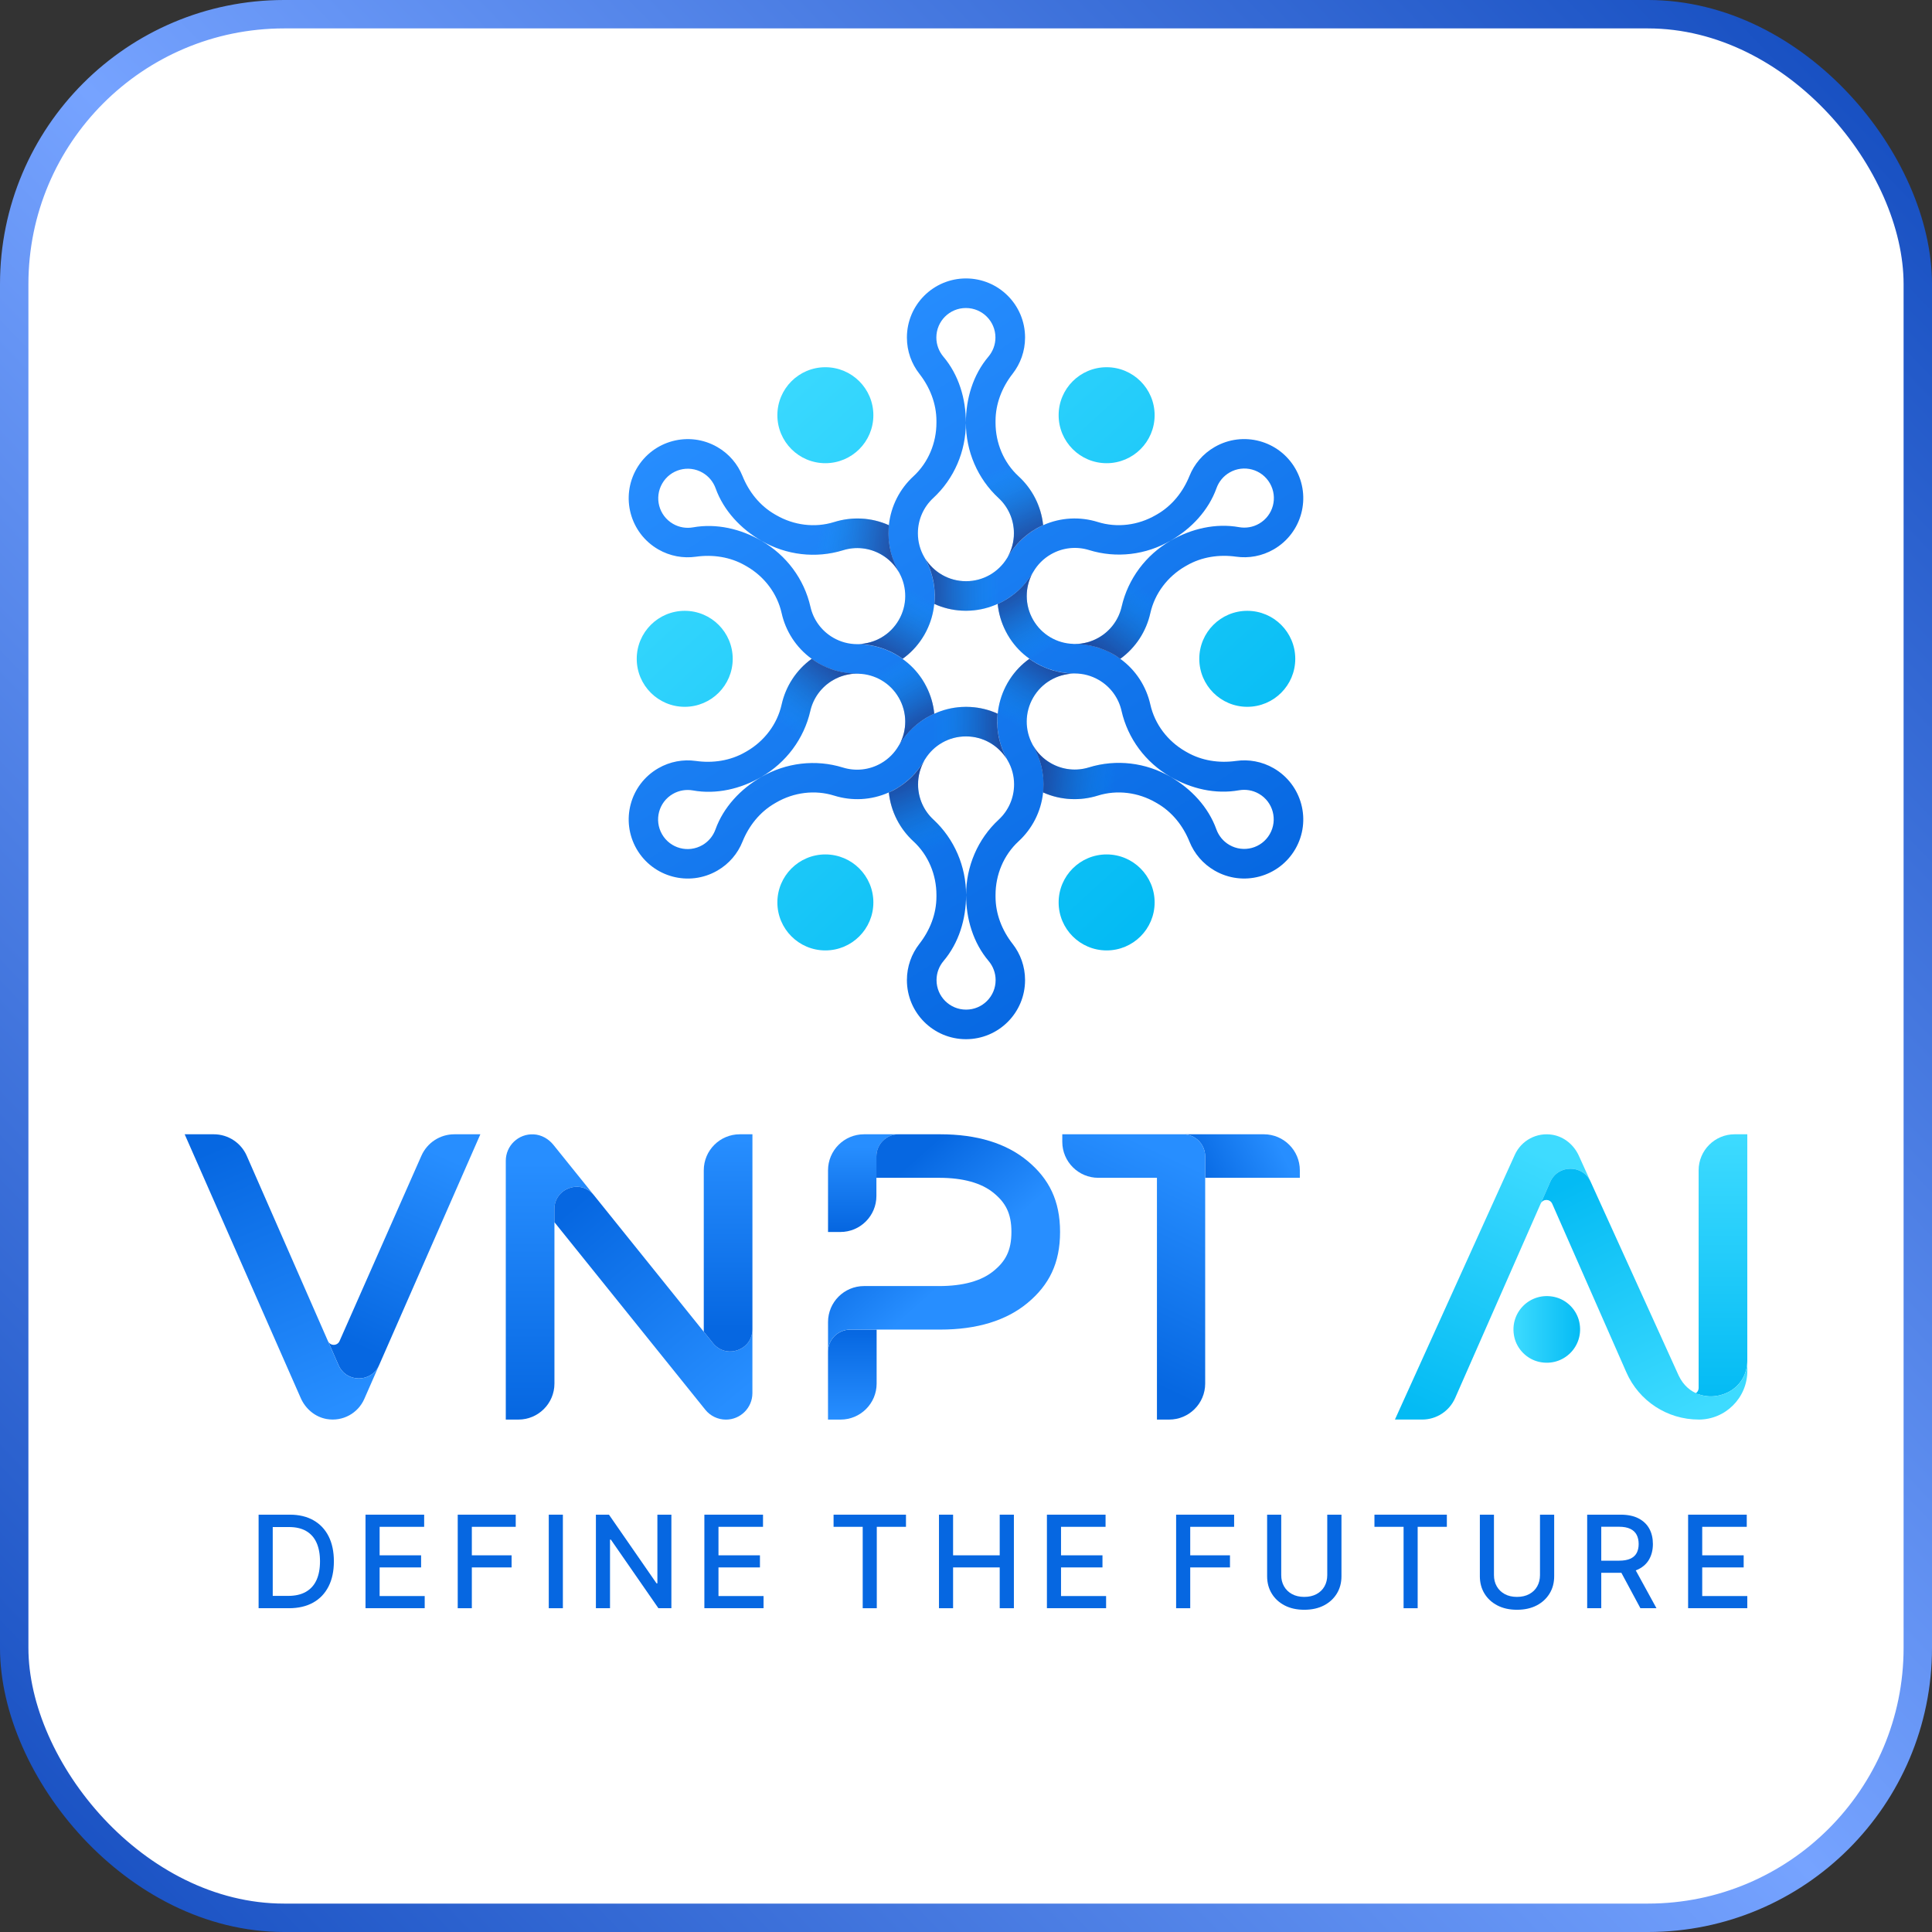
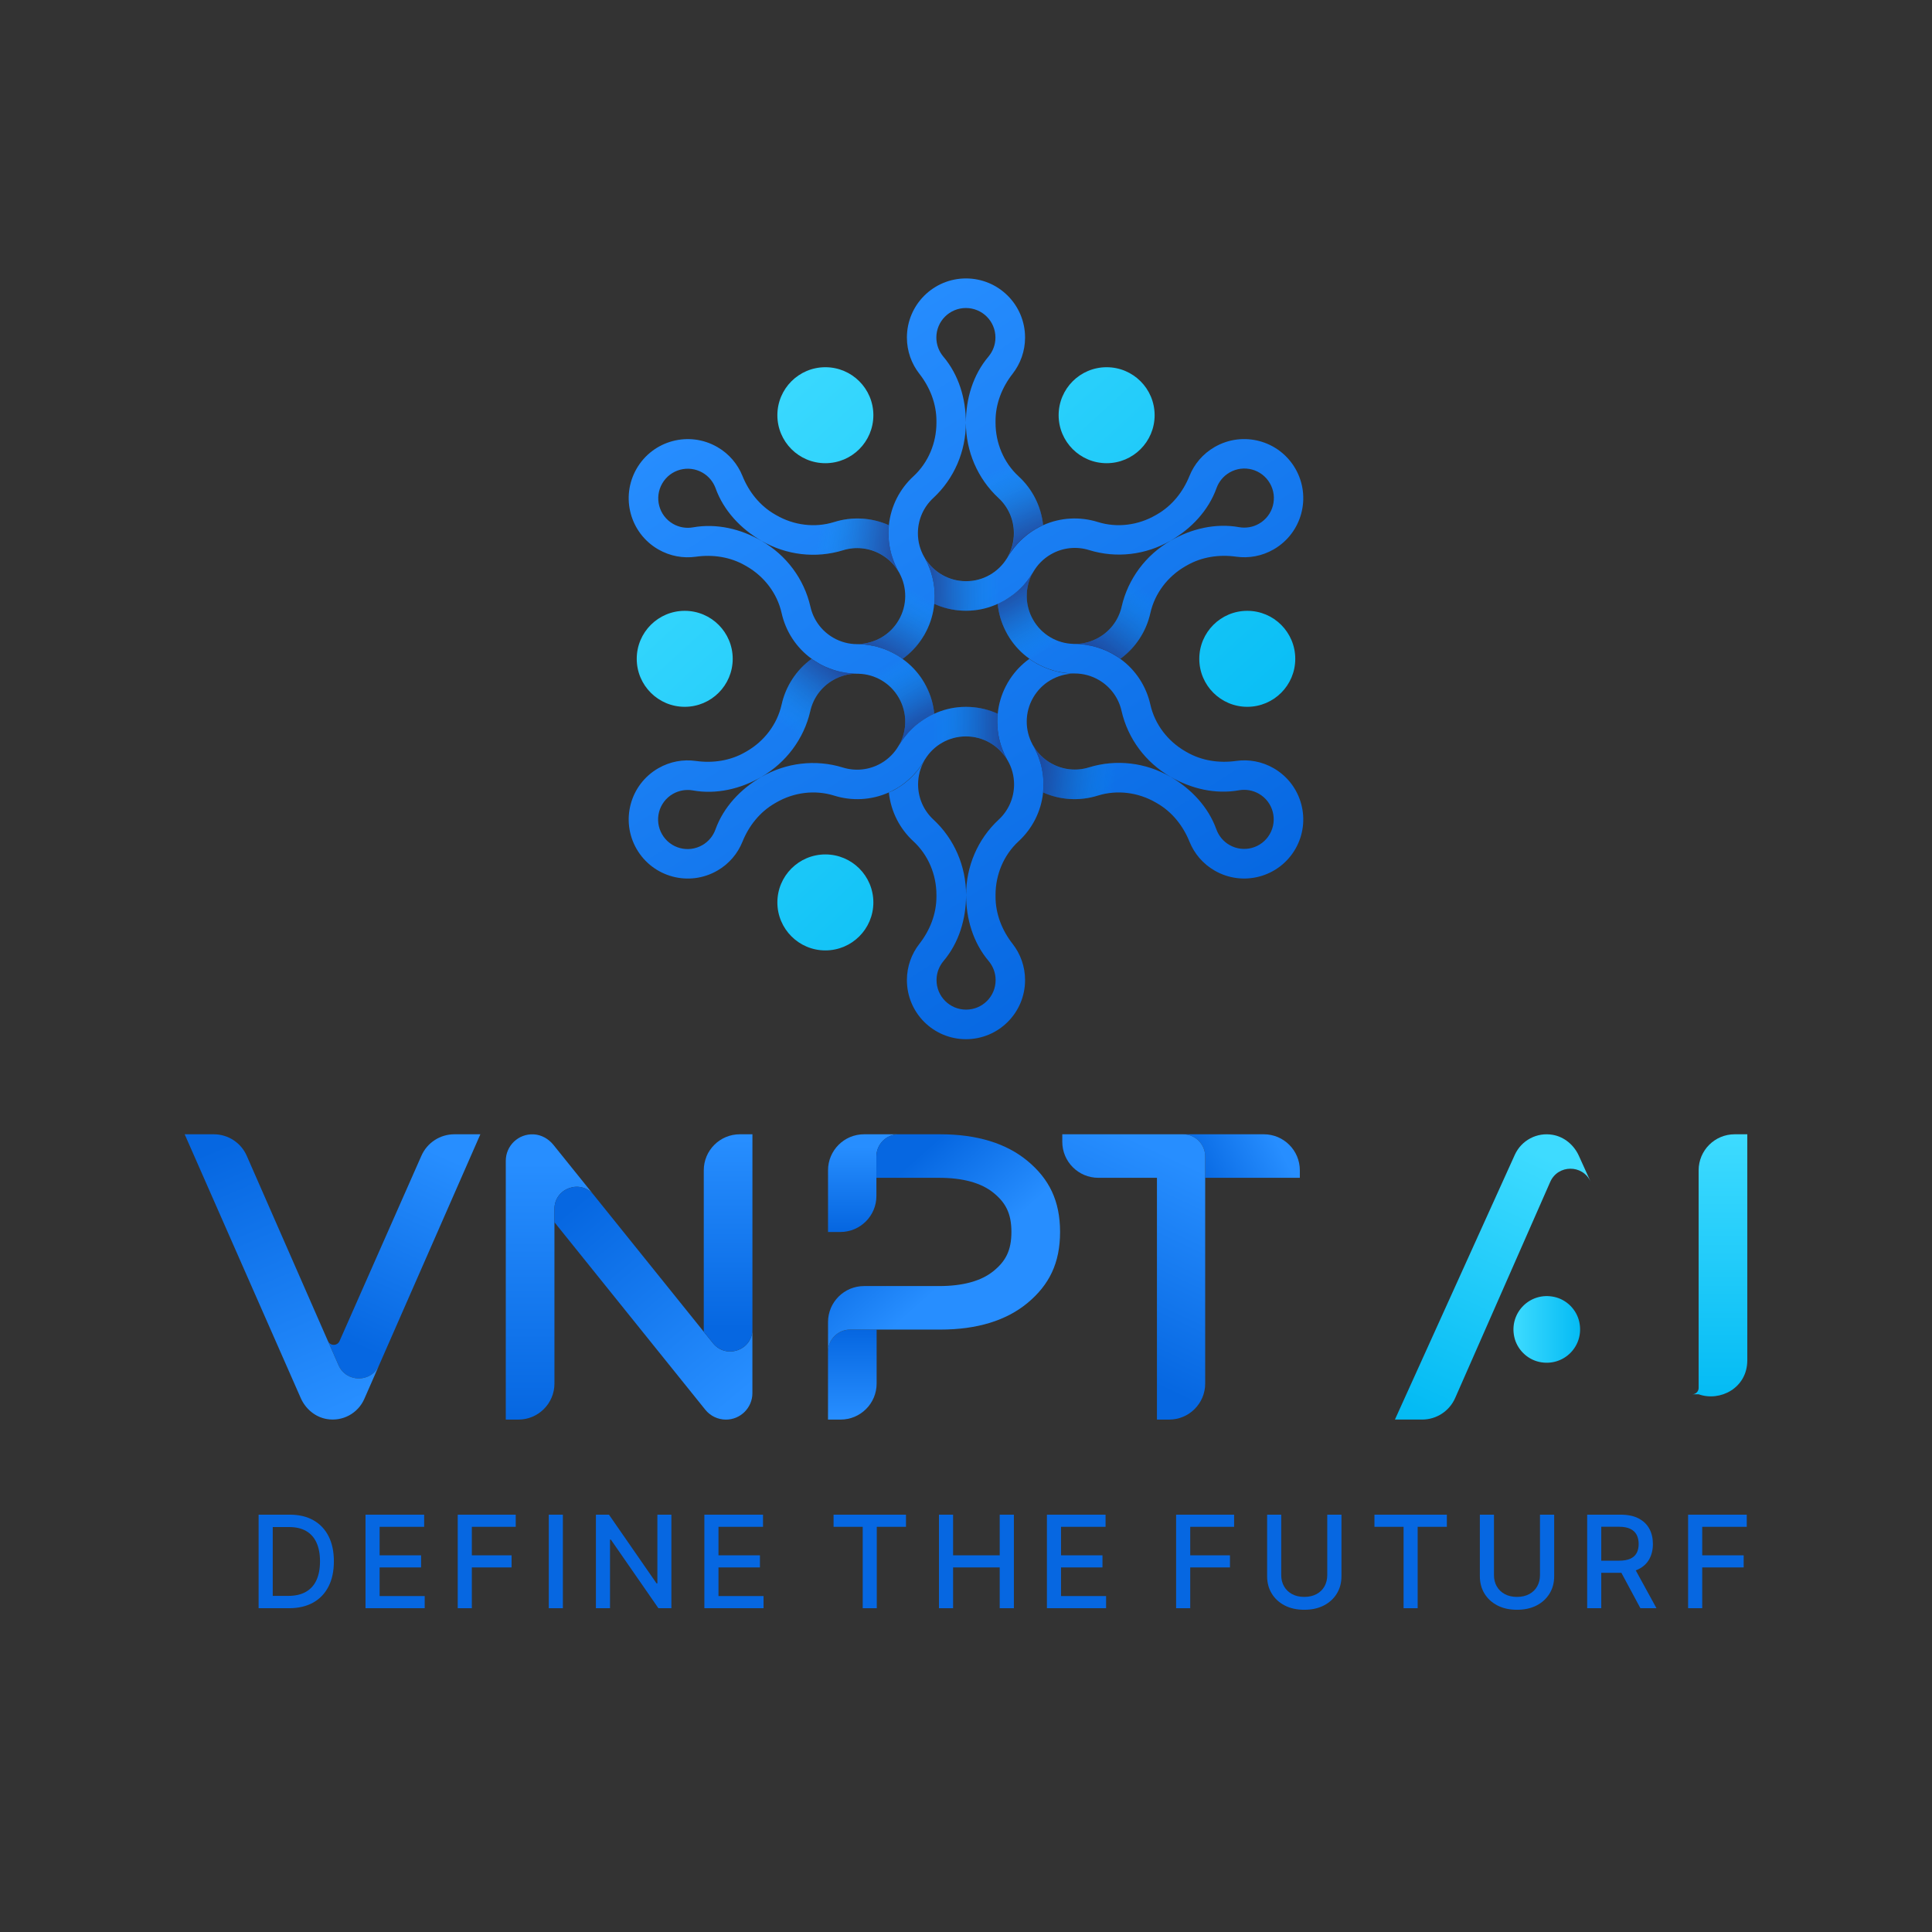
<svg xmlns="http://www.w3.org/2000/svg" width="136" height="136" viewBox="0 0 136 136" fill="none">
  <rect x="0" y="0" width="136" height="136" fill="#333333" stroke="none" />
-   <rect x="1" y="1" width="134" height="134" rx="19" fill="white" stroke="url(#paint0_linear_3213_4606)" stroke-width="2" />
  <g clip-path="url(#clip0_3213_4606)">
    <path d="M73.428 36.971C73.287 35.612 72.649 34.401 71.696 33.526C70.65 32.56 70.079 31.178 70.079 29.757V29.634C70.079 28.421 70.534 27.267 71.284 26.307C71.83 25.605 72.158 24.721 72.158 23.761C72.158 21.461 70.299 19.602 67.999 19.6C65.698 19.602 63.84 21.463 63.84 23.761C63.84 24.723 64.168 25.607 64.714 26.307C65.464 27.265 65.919 28.421 65.919 29.634V29.757C65.919 31.178 65.348 32.56 64.302 33.526C63.349 34.401 62.711 35.612 62.57 36.971C62.568 36.996 62.563 37.016 62.563 37.04C62.561 37.049 62.561 37.058 62.561 37.069C62.559 37.076 62.559 37.08 62.559 37.089C62.552 37.143 62.55 37.197 62.548 37.252C62.545 37.348 62.541 37.44 62.541 37.536C62.541 37.598 62.541 37.661 62.543 37.723C62.543 37.734 62.543 37.748 62.545 37.761C62.545 37.794 62.548 37.826 62.548 37.859C62.55 37.875 62.55 37.886 62.55 37.897C62.552 37.96 62.559 38.02 62.566 38.078C62.566 38.087 62.568 38.096 62.568 38.102C62.588 38.292 62.619 38.477 62.659 38.663C62.659 38.669 62.661 38.674 62.661 38.68C62.681 38.77 62.699 38.861 62.724 38.948C62.742 39.011 62.76 39.071 62.778 39.129C62.786 39.158 62.795 39.189 62.806 39.216C62.824 39.278 62.844 39.339 62.869 39.397C62.871 39.412 62.878 39.423 62.88 39.439C62.887 39.455 62.889 39.466 62.896 39.481C62.907 39.508 62.916 39.533 62.929 39.559C62.945 39.595 62.956 39.629 62.972 39.66C62.983 39.687 62.992 39.716 63.005 39.742C63.021 39.776 63.034 39.805 63.05 39.838C63.07 39.892 63.097 39.946 63.123 39.999C63.148 40.046 63.17 40.095 63.197 40.14C63.221 40.184 63.248 40.231 63.275 40.276C63.284 40.296 63.295 40.314 63.309 40.331C63.311 40.338 63.318 40.347 63.32 40.352C63.32 40.354 63.32 40.354 63.32 40.358C63.855 41.351 63.875 42.596 63.268 43.645C62.661 44.698 61.575 45.299 60.446 45.334C60.517 45.337 60.586 45.341 60.653 45.343C60.722 45.345 60.789 45.352 60.858 45.361C60.99 45.372 61.12 45.39 61.251 45.412C61.34 45.428 61.43 45.446 61.521 45.466C61.637 45.493 61.755 45.522 61.871 45.555C61.936 45.575 62.003 45.593 62.068 45.618C62.133 45.638 62.2 45.662 62.264 45.687C62.327 45.711 62.392 45.738 62.454 45.765C62.838 45.923 63.201 46.129 63.541 46.372C64.069 45.995 64.534 45.515 64.906 44.946C64.962 44.864 65.016 44.774 65.067 44.687C65.118 44.598 65.167 44.509 65.212 44.417C65.518 43.81 65.701 43.17 65.763 42.523C65.763 42.52 65.763 42.52 65.763 42.516C65.765 42.516 65.77 42.518 65.772 42.518C65.79 42.333 65.799 42.152 65.799 41.967C65.799 41.851 65.796 41.735 65.788 41.621C65.781 41.514 65.772 41.407 65.759 41.302C65.759 41.287 65.756 41.273 65.752 41.258C65.741 41.148 65.723 41.041 65.701 40.934C65.683 40.834 65.658 40.735 65.636 40.637C65.629 40.617 65.627 40.599 65.62 40.577C65.594 40.472 65.564 40.37 65.529 40.265C65.493 40.157 65.455 40.048 65.413 39.941C65.37 39.834 65.323 39.729 65.277 39.626C65.225 39.522 65.176 39.419 65.118 39.316C65.116 39.307 65.109 39.301 65.107 39.292C65.096 39.274 65.087 39.254 65.074 39.236C65.067 39.227 65.062 39.218 65.058 39.209C64.775 38.716 64.614 38.145 64.614 37.538C64.614 36.556 65.031 35.672 65.696 35.057C67.171 33.691 67.992 31.765 67.992 29.755C67.992 28.914 67.867 28.07 67.606 27.28C67.345 26.486 66.946 25.743 66.401 25.1C66.098 24.736 65.913 24.27 65.913 23.761C65.913 22.61 66.843 21.682 67.992 21.682C69.141 21.682 70.072 22.61 70.072 23.761C70.072 24.27 69.887 24.736 69.583 25.1C69.039 25.743 68.639 26.486 68.378 27.28C68.117 28.072 67.992 28.914 67.992 29.755C67.992 31.765 68.813 33.691 70.288 35.057C70.956 35.672 71.371 36.556 71.371 37.538C71.371 38.145 71.21 38.716 70.927 39.209C70.973 39.129 71.022 39.051 71.072 38.977C71.083 38.957 71.096 38.935 71.109 38.917C71.136 38.879 71.163 38.839 71.192 38.803C71.243 38.725 71.299 38.651 71.362 38.578C71.377 38.553 71.395 38.533 71.413 38.513C71.46 38.453 71.511 38.395 71.565 38.334C71.567 38.332 71.574 38.325 71.576 38.319C71.578 38.312 71.585 38.308 71.591 38.301C71.6 38.292 71.609 38.283 71.618 38.272C71.62 38.27 71.625 38.265 71.627 38.263C71.654 38.234 71.681 38.203 71.71 38.176C71.728 38.156 71.745 38.134 71.765 38.114L71.774 38.105C71.792 38.084 71.81 38.067 71.828 38.053C71.839 38.038 71.857 38.02 71.875 38.009C71.89 37.991 71.904 37.98 71.919 37.964C71.935 37.948 71.948 37.937 71.964 37.922C71.989 37.897 72.011 37.877 72.035 37.859C72.047 37.85 72.06 37.839 72.071 37.826C72.1 37.801 72.134 37.774 72.167 37.748C72.183 37.73 72.201 37.719 72.218 37.703C72.225 37.701 72.227 37.696 72.234 37.692C72.259 37.672 72.281 37.654 72.303 37.638C72.305 37.636 72.312 37.632 72.314 37.629C72.323 37.62 72.332 37.611 72.343 37.605C72.361 37.587 72.381 37.576 72.399 37.562C72.437 37.529 72.477 37.502 72.515 37.48C72.54 37.46 72.562 37.444 72.587 37.428C72.602 37.417 72.613 37.408 72.629 37.402C72.721 37.339 72.816 37.279 72.915 37.223C72.986 37.179 73.064 37.141 73.138 37.1C73.243 37.056 73.334 37.011 73.428 36.971Z" fill="url(#paint1_linear_3213_4606)" />
    <path d="M62.568 36.971C61.32 36.414 59.953 36.362 58.719 36.748C57.358 37.172 55.876 36.976 54.646 36.266L54.541 36.206C53.49 35.599 52.718 34.629 52.263 33.499C51.928 32.674 51.328 31.949 50.496 31.469C48.506 30.32 45.964 31 44.813 32.991C43.666 34.983 44.346 37.523 46.337 38.674C47.169 39.154 48.097 39.312 48.979 39.19C50.184 39.02 51.411 39.203 52.462 39.81L52.567 39.87C53.798 40.582 54.709 41.767 55.021 43.157C55.302 44.418 56.032 45.578 57.139 46.379C57.159 46.392 57.175 46.406 57.195 46.419C57.201 46.426 57.208 46.43 57.219 46.437C57.224 46.441 57.228 46.446 57.235 46.45C57.277 46.482 57.324 46.511 57.371 46.542C57.451 46.591 57.529 46.64 57.612 46.689C57.665 46.72 57.719 46.752 57.775 46.781C57.786 46.787 57.795 46.792 57.81 46.798C57.839 46.814 57.868 46.828 57.898 46.845C57.911 46.85 57.922 46.856 57.933 46.863C57.989 46.892 58.042 46.917 58.098 46.941C58.107 46.946 58.116 46.948 58.121 46.95C58.297 47.028 58.471 47.093 58.652 47.151C58.656 47.153 58.663 47.156 58.669 47.158C58.757 47.184 58.846 47.216 58.933 47.238C58.995 47.254 59.056 47.267 59.116 47.283C59.147 47.289 59.176 47.296 59.205 47.301C59.267 47.316 59.33 47.327 59.392 47.336C59.406 47.341 59.419 47.343 59.435 47.347C59.45 47.35 59.462 47.354 59.477 47.356C59.506 47.359 59.531 47.363 59.56 47.367C59.598 47.372 59.633 47.379 59.669 47.381C59.698 47.383 59.729 47.392 59.758 47.394C59.794 47.399 59.828 47.399 59.863 47.403C59.919 47.412 59.979 47.417 60.04 47.419C60.093 47.421 60.147 47.425 60.198 47.423C60.249 47.425 60.303 47.425 60.354 47.425C60.377 47.428 60.399 47.428 60.419 47.425C60.426 47.425 60.437 47.425 60.444 47.425C60.446 47.428 60.446 47.428 60.448 47.428C61.577 47.461 62.664 48.064 63.268 49.115C63.877 50.168 63.855 51.408 63.32 52.404C63.358 52.343 63.396 52.285 63.431 52.227C63.467 52.169 63.507 52.114 63.55 52.058C63.625 51.951 63.706 51.846 63.791 51.743C63.849 51.674 63.909 51.605 63.971 51.536C64.052 51.449 64.139 51.359 64.223 51.277C64.275 51.23 64.322 51.183 64.375 51.139C64.427 51.092 64.48 51.047 64.534 51.002C64.585 50.96 64.641 50.918 64.696 50.875C65.025 50.621 65.384 50.411 65.765 50.239C65.703 49.592 65.52 48.95 65.214 48.345C65.169 48.253 65.12 48.164 65.071 48.077C65.02 47.988 64.966 47.901 64.911 47.816C64.538 47.247 64.076 46.77 63.545 46.392C63.543 46.39 63.543 46.39 63.541 46.39C63.543 46.388 63.547 46.386 63.547 46.383C63.396 46.276 63.244 46.178 63.083 46.084C62.983 46.026 62.88 45.971 62.778 45.922C62.681 45.873 62.586 45.828 62.487 45.788C62.474 45.781 62.461 45.774 62.445 45.77C62.345 45.725 62.242 45.687 62.139 45.652C62.043 45.616 61.945 45.589 61.849 45.56C61.829 45.556 61.811 45.549 61.791 45.542C61.689 45.513 61.581 45.486 61.474 45.466C61.363 45.444 61.249 45.422 61.135 45.404C61.021 45.386 60.908 45.375 60.794 45.364C60.678 45.355 60.562 45.348 60.448 45.346C60.439 45.344 60.43 45.346 60.421 45.344C60.399 45.346 60.377 45.341 60.356 45.344C60.345 45.344 60.334 45.346 60.325 45.344C59.756 45.341 59.181 45.194 58.656 44.891C57.806 44.4 57.248 43.596 57.05 42.713C56.605 40.752 55.349 39.078 53.606 38.074C52.877 37.652 52.087 37.34 51.27 37.17C50.451 37.001 49.608 36.974 48.78 37.123C48.314 37.204 47.818 37.13 47.377 36.876C46.379 36.3 46.042 35.03 46.616 34.035C47.189 33.04 48.459 32.699 49.456 33.274C49.896 33.529 50.208 33.921 50.371 34.365C50.654 35.157 51.101 35.876 51.656 36.498C52.21 37.121 52.877 37.65 53.606 38.072C55.347 39.078 57.424 39.328 59.346 38.734C60.211 38.464 61.187 38.547 62.037 39.038C62.563 39.341 62.976 39.765 63.264 40.258C63.217 40.178 63.175 40.098 63.137 40.015C63.126 39.995 63.112 39.973 63.105 39.953C63.085 39.91 63.065 39.868 63.05 39.823C63.007 39.741 62.972 39.654 62.938 39.564C62.925 39.54 62.916 39.513 62.907 39.489C62.88 39.417 62.853 39.343 62.829 39.268C62.827 39.263 62.827 39.257 62.822 39.25C62.818 39.245 62.815 39.236 62.813 39.227C62.811 39.216 62.806 39.203 62.8 39.19C62.797 39.185 62.798 39.181 62.798 39.178C62.786 39.14 62.773 39.102 62.764 39.062C62.755 39.036 62.746 39.011 62.737 38.982L62.735 38.971C62.726 38.944 62.719 38.919 62.717 38.9C62.711 38.882 62.704 38.857 62.702 38.837C62.693 38.815 62.69 38.797 62.686 38.777C62.681 38.757 62.677 38.737 62.673 38.717C62.664 38.683 62.657 38.654 62.655 38.623C62.653 38.607 62.648 38.592 62.644 38.576C62.637 38.538 62.63 38.496 62.623 38.455C62.615 38.433 62.615 38.413 62.61 38.389C62.61 38.382 62.61 38.377 62.608 38.371C62.601 38.339 62.599 38.31 62.597 38.284C62.597 38.279 62.597 38.272 62.594 38.268C62.592 38.257 62.588 38.243 62.588 38.23C62.581 38.206 62.581 38.181 62.579 38.161C62.57 38.112 62.566 38.065 62.566 38.018C62.559 37.987 62.559 37.96 62.557 37.931C62.554 37.913 62.552 37.898 62.554 37.882C62.545 37.77 62.543 37.659 62.543 37.545C62.541 37.46 62.545 37.375 62.55 37.291C62.55 37.177 62.557 37.074 62.568 36.971Z" fill="url(#paint2_linear_3213_4606)" />
    <path d="M57.139 46.376C56.032 47.177 55.302 48.335 55.021 49.598C54.707 50.988 53.798 52.173 52.567 52.885L52.462 52.945C51.411 53.552 50.184 53.735 48.979 53.565C48.097 53.443 47.169 53.601 46.337 54.081C44.346 55.23 43.666 57.771 44.813 59.764C45.964 61.754 48.506 62.435 50.496 61.286C51.328 60.806 51.931 60.081 52.263 59.255C52.718 58.126 53.49 57.156 54.541 56.549L54.646 56.488C55.878 55.776 57.36 55.582 58.719 56.006C59.953 56.392 61.32 56.341 62.568 55.783C62.59 55.774 62.61 55.765 62.63 55.754C62.639 55.752 62.648 55.748 62.657 55.741C62.664 55.741 62.668 55.736 62.677 55.732C62.726 55.71 62.775 55.685 62.824 55.66C62.909 55.616 62.989 55.571 63.072 55.524C63.126 55.493 63.179 55.462 63.233 55.428C63.244 55.422 63.253 55.417 63.264 55.406C63.293 55.391 63.32 55.37 63.346 55.355C63.358 55.346 63.369 55.339 63.378 55.333C63.431 55.299 63.478 55.263 63.527 55.23C63.536 55.225 63.541 55.219 63.547 55.214C63.701 55.1 63.846 54.982 63.985 54.855C63.989 54.853 63.994 54.846 63.998 54.844C64.065 54.781 64.136 54.719 64.199 54.656C64.243 54.609 64.286 54.565 64.328 54.52C64.351 54.498 64.371 54.476 64.388 54.451C64.433 54.404 64.475 54.357 64.513 54.306C64.525 54.295 64.531 54.286 64.545 54.275C64.554 54.261 64.563 54.255 64.574 54.241C64.592 54.217 64.607 54.199 64.625 54.174C64.65 54.143 64.672 54.116 64.692 54.087C64.71 54.063 64.73 54.041 64.748 54.018C64.768 53.989 64.788 53.96 64.808 53.931C64.844 53.886 64.877 53.837 64.911 53.786C64.94 53.742 64.969 53.697 64.996 53.652C65.022 53.61 65.049 53.563 65.076 53.516C65.089 53.498 65.098 53.478 65.109 53.46C65.114 53.456 65.118 53.445 65.12 53.44C65.123 53.438 65.123 53.438 65.125 53.438C65.718 52.478 66.785 51.838 67.997 51.838C69.213 51.838 70.275 52.476 70.871 53.438C70.837 53.376 70.806 53.313 70.775 53.253C70.743 53.193 70.715 53.13 70.688 53.065C70.632 52.947 70.583 52.824 70.536 52.699C70.505 52.615 70.476 52.528 70.447 52.438C70.411 52.325 70.377 52.206 70.349 52.09C70.333 52.023 70.317 51.959 70.304 51.889C70.288 51.822 70.277 51.753 70.266 51.684C70.255 51.617 70.246 51.548 70.237 51.481C70.181 51.071 70.179 50.653 70.219 50.238C69.628 49.968 68.981 49.805 68.302 49.767C68.202 49.761 68.097 49.758 67.999 49.758C67.896 49.758 67.794 49.761 67.691 49.767C67.013 49.805 66.368 49.968 65.774 50.238C65.772 50.24 65.772 50.24 65.77 50.24C65.767 50.238 65.77 50.234 65.767 50.231C65.598 50.307 65.437 50.392 65.277 50.484C65.176 50.542 65.078 50.602 64.984 50.667C64.895 50.725 64.806 50.787 64.723 50.852C64.71 50.859 64.699 50.87 64.688 50.879C64.598 50.943 64.513 51.013 64.431 51.084C64.353 51.151 64.279 51.22 64.206 51.289C64.19 51.305 64.177 51.316 64.161 51.332C64.085 51.407 64.009 51.486 63.936 51.568C63.86 51.653 63.784 51.742 63.712 51.831C63.641 51.921 63.574 52.014 63.507 52.108C63.442 52.204 63.378 52.3 63.318 52.4C63.311 52.407 63.309 52.416 63.302 52.423C63.293 52.443 63.279 52.461 63.268 52.478C63.264 52.487 63.259 52.499 63.253 52.505C62.967 52.996 62.552 53.422 62.026 53.726C61.175 54.217 60.203 54.297 59.334 54.029C57.413 53.434 55.336 53.686 53.595 54.692C52.866 55.114 52.199 55.643 51.645 56.265C51.087 56.89 50.643 57.606 50.36 58.398C50.197 58.842 49.885 59.235 49.445 59.489C48.448 60.065 47.178 59.724 46.605 58.729C46.031 57.733 46.368 56.464 47.365 55.888C47.805 55.634 48.303 55.56 48.769 55.64C49.597 55.79 50.44 55.763 51.259 55.593C52.076 55.424 52.868 55.112 53.595 54.69C55.336 53.684 56.592 52.01 57.038 50.051C57.239 49.165 57.795 48.364 58.645 47.873C59.172 47.569 59.745 47.422 60.314 47.42C60.22 47.42 60.131 47.416 60.04 47.409C60.015 47.409 59.99 47.409 59.968 47.404C59.921 47.4 59.874 47.398 59.828 47.389C59.736 47.384 59.642 47.371 59.546 47.355C59.517 47.355 59.491 47.349 59.464 47.344C59.388 47.333 59.312 47.32 59.234 47.302C59.23 47.302 59.221 47.3 59.216 47.3C59.209 47.3 59.201 47.297 59.194 47.295C59.183 47.293 59.169 47.288 59.156 47.286C59.151 47.286 59.147 47.284 59.145 47.284C59.105 47.275 59.067 47.268 59.029 47.255C59.002 47.25 58.975 47.244 58.946 47.237L58.935 47.235C58.908 47.23 58.884 47.224 58.864 47.215C58.846 47.212 58.821 47.206 58.801 47.197C58.779 47.192 58.761 47.186 58.741 47.181C58.721 47.177 58.703 47.168 58.683 47.163C58.649 47.154 58.62 47.146 58.594 47.132C58.58 47.126 58.565 47.121 58.547 47.119C58.511 47.105 58.471 47.09 58.433 47.074C58.411 47.07 58.391 47.061 58.368 47.052C58.364 47.047 58.359 47.047 58.35 47.045C58.321 47.034 58.292 47.023 58.27 47.012C58.266 47.009 58.261 47.007 58.257 47.005C58.245 47.003 58.232 46.998 58.221 46.992C58.197 46.985 58.176 46.974 58.156 46.963C58.109 46.945 58.067 46.925 58.027 46.905C57.998 46.893 57.973 46.88 57.947 46.869C57.929 46.862 57.915 46.855 57.902 46.847C57.801 46.797 57.703 46.746 57.605 46.688C57.532 46.648 57.458 46.601 57.389 46.556C57.308 46.496 57.224 46.438 57.139 46.376Z" fill="url(#paint3_linear_3213_4606)" />
    <path d="M62.57 55.782C62.711 57.141 63.349 58.352 64.302 59.227C65.348 60.193 65.919 61.575 65.919 62.996V63.119C65.919 64.332 65.464 65.486 64.714 66.446C64.168 67.148 63.84 68.032 63.84 68.992C63.84 71.292 65.698 73.151 67.999 73.153C70.299 73.151 72.158 71.29 72.158 68.992C72.158 68.03 71.83 67.146 71.284 66.446C70.534 65.488 70.079 64.332 70.079 63.119V62.996C70.079 61.575 70.65 60.193 71.696 59.227C72.649 58.352 73.287 57.141 73.428 55.782C73.43 55.757 73.434 55.737 73.434 55.713C73.437 55.704 73.437 55.695 73.437 55.684C73.439 55.677 73.439 55.672 73.439 55.664C73.446 55.61 73.448 55.556 73.45 55.501C73.452 55.405 73.457 55.313 73.457 55.217C73.457 55.155 73.457 55.092 73.455 55.03C73.455 55.019 73.455 55.005 73.452 54.992C73.452 54.959 73.45 54.927 73.45 54.894C73.448 54.878 73.448 54.867 73.448 54.856C73.446 54.793 73.439 54.733 73.432 54.675C73.432 54.666 73.43 54.657 73.43 54.651C73.41 54.461 73.379 54.276 73.339 54.09C73.339 54.084 73.336 54.079 73.336 54.073C73.316 53.983 73.298 53.892 73.274 53.805C73.256 53.742 73.238 53.682 73.22 53.624C73.211 53.595 73.202 53.564 73.191 53.537C73.173 53.475 73.153 53.414 73.129 53.356C73.127 53.341 73.12 53.33 73.118 53.314C73.111 53.298 73.109 53.287 73.102 53.272C73.091 53.245 73.082 53.22 73.069 53.194C73.053 53.158 73.042 53.124 73.026 53.093C73.015 53.066 73.006 53.037 72.993 53.011C72.977 52.977 72.964 52.948 72.948 52.915C72.928 52.861 72.901 52.807 72.874 52.754C72.85 52.707 72.828 52.658 72.801 52.613C72.776 52.569 72.749 52.522 72.723 52.477C72.714 52.457 72.703 52.439 72.689 52.421C72.687 52.415 72.68 52.406 72.678 52.401C72.678 52.399 72.678 52.399 72.678 52.395C72.142 51.402 72.123 50.157 72.729 49.108C73.336 48.055 74.423 47.454 75.552 47.419C75.481 47.416 75.412 47.412 75.345 47.41C75.275 47.407 75.208 47.401 75.139 47.392C75.008 47.381 74.878 47.363 74.746 47.341C74.657 47.325 74.568 47.307 74.477 47.287C74.361 47.26 74.242 47.231 74.126 47.198C74.061 47.178 73.995 47.16 73.93 47.135C73.865 47.115 73.798 47.091 73.734 47.066C73.671 47.042 73.606 47.015 73.544 46.988C73.16 46.83 72.796 46.624 72.457 46.381C71.928 46.758 71.464 47.238 71.092 47.807C71.036 47.889 70.982 47.979 70.931 48.066C70.88 48.155 70.831 48.244 70.786 48.336C70.48 48.943 70.297 49.583 70.235 50.23C70.235 50.233 70.235 50.233 70.235 50.237C70.233 50.237 70.228 50.235 70.226 50.235C70.208 50.42 70.199 50.601 70.199 50.786C70.199 50.902 70.201 51.018 70.21 51.132C70.217 51.239 70.226 51.346 70.239 51.451C70.239 51.466 70.241 51.48 70.246 51.495C70.257 51.605 70.275 51.712 70.297 51.819C70.315 51.919 70.34 52.018 70.362 52.116C70.369 52.136 70.371 52.154 70.377 52.176C70.404 52.281 70.433 52.383 70.469 52.488C70.505 52.596 70.543 52.705 70.585 52.812C70.627 52.919 70.674 53.024 70.721 53.127C70.772 53.231 70.822 53.334 70.88 53.437C70.882 53.446 70.888 53.452 70.891 53.461C70.902 53.479 70.911 53.499 70.924 53.517C70.931 53.526 70.935 53.535 70.94 53.544C71.223 54.037 71.384 54.608 71.384 55.215C71.384 56.197 70.967 57.081 70.302 57.696C68.827 59.062 68.006 60.988 68.006 62.998C68.006 63.839 68.13 64.683 68.392 65.473C68.653 66.267 69.052 67.01 69.597 67.653C69.9 68.016 70.085 68.483 70.085 68.992C70.085 70.143 69.155 71.071 68.006 71.071C66.856 71.071 65.926 70.143 65.926 68.992C65.926 68.483 66.111 68.016 66.415 67.653C66.959 67.01 67.359 66.267 67.62 65.473C67.881 64.681 68.006 63.839 68.006 62.998C68.006 60.988 67.184 59.062 65.71 57.696C65.042 57.081 64.627 56.197 64.627 55.215C64.627 54.608 64.788 54.037 65.071 53.544C65.025 53.624 64.975 53.702 64.926 53.776C64.915 53.796 64.902 53.818 64.888 53.836C64.862 53.874 64.835 53.914 64.806 53.95C64.754 54.028 64.699 54.102 64.636 54.175C64.621 54.2 64.603 54.22 64.585 54.24C64.538 54.3 64.487 54.358 64.433 54.419C64.431 54.421 64.424 54.427 64.422 54.434C64.42 54.441 64.413 54.445 64.406 54.452C64.397 54.461 64.388 54.47 64.38 54.481C64.377 54.483 64.373 54.488 64.371 54.49C64.344 54.519 64.317 54.55 64.288 54.577C64.27 54.597 64.252 54.619 64.232 54.639L64.223 54.648C64.206 54.668 64.188 54.686 64.17 54.7C64.159 54.715 64.141 54.733 64.123 54.744C64.107 54.762 64.094 54.773 64.078 54.789C64.063 54.804 64.049 54.816 64.034 54.831C64.009 54.856 63.987 54.876 63.962 54.894C63.951 54.903 63.938 54.914 63.927 54.927C63.898 54.952 63.864 54.979 63.831 55.005C63.815 55.023 63.797 55.034 63.779 55.05C63.773 55.052 63.77 55.057 63.764 55.061C63.739 55.081 63.717 55.099 63.695 55.115C63.692 55.117 63.686 55.121 63.683 55.124C63.675 55.133 63.666 55.142 63.654 55.148C63.636 55.166 63.617 55.177 63.599 55.191C63.561 55.224 63.52 55.251 63.483 55.273C63.458 55.293 63.436 55.309 63.411 55.324C63.396 55.336 63.384 55.344 63.369 55.351C63.277 55.414 63.181 55.474 63.083 55.53C63.012 55.574 62.934 55.612 62.86 55.653C62.757 55.697 62.666 55.742 62.57 55.782Z" fill="url(#paint4_linear_3213_4606)" />
    <path d="M73.43 55.782C74.677 56.339 76.045 56.391 77.279 56.005C78.64 55.581 80.122 55.777 81.351 56.487L81.456 56.547C82.507 57.154 83.279 58.124 83.734 59.254C84.069 60.079 84.669 60.804 85.502 61.284C87.492 62.433 90.034 61.753 91.185 59.762C92.332 57.77 91.651 55.23 89.661 54.079C88.829 53.599 87.9 53.441 87.019 53.564C85.814 53.733 84.587 53.55 83.536 52.943L83.431 52.883C82.199 52.171 81.289 50.986 80.977 49.596C80.695 48.335 79.966 47.175 78.859 46.374C78.839 46.361 78.823 46.347 78.803 46.334C78.796 46.327 78.79 46.323 78.779 46.316C78.774 46.312 78.77 46.307 78.763 46.303C78.721 46.271 78.674 46.242 78.627 46.211C78.547 46.162 78.469 46.113 78.386 46.064C78.332 46.033 78.279 46.001 78.223 45.972C78.212 45.966 78.203 45.961 78.187 45.955C78.158 45.939 78.129 45.923 78.1 45.908C78.087 45.903 78.076 45.897 78.065 45.89C78.009 45.861 77.955 45.836 77.9 45.812C77.891 45.807 77.882 45.805 77.877 45.803C77.701 45.725 77.527 45.66 77.346 45.602C77.342 45.6 77.335 45.598 77.328 45.595C77.241 45.569 77.152 45.537 77.065 45.515C77.002 45.499 76.942 45.486 76.882 45.47C76.851 45.464 76.822 45.457 76.793 45.453C76.73 45.437 76.668 45.426 76.605 45.417C76.592 45.412 76.579 45.41 76.563 45.406C76.547 45.403 76.536 45.399 76.52 45.397C76.492 45.395 76.467 45.39 76.438 45.386C76.4 45.381 76.364 45.374 76.329 45.372C76.3 45.37 76.268 45.361 76.239 45.359C76.204 45.354 76.17 45.354 76.135 45.35C76.079 45.341 76.018 45.337 75.958 45.334C75.905 45.332 75.851 45.328 75.8 45.33C75.748 45.328 75.695 45.328 75.644 45.328C75.621 45.325 75.599 45.325 75.579 45.328C75.572 45.328 75.561 45.328 75.554 45.328C75.552 45.325 75.552 45.325 75.55 45.325C74.421 45.292 73.334 44.689 72.729 43.638C72.12 42.585 72.143 41.345 72.678 40.349C72.64 40.41 72.602 40.468 72.567 40.526C72.531 40.584 72.491 40.639 72.448 40.695C72.372 40.802 72.292 40.907 72.207 41.01C72.149 41.079 72.089 41.148 72.026 41.217C71.946 41.304 71.859 41.394 71.774 41.476C71.723 41.523 71.676 41.57 71.623 41.615C71.571 41.661 71.518 41.706 71.464 41.751C71.413 41.793 71.357 41.836 71.301 41.878C70.973 42.132 70.614 42.342 70.233 42.514C70.295 43.161 70.478 43.803 70.784 44.408C70.828 44.5 70.877 44.589 70.927 44.676C70.978 44.765 71.031 44.852 71.087 44.937C71.46 45.506 71.922 45.984 72.453 46.361C72.455 46.363 72.455 46.363 72.457 46.363C72.455 46.365 72.451 46.367 72.451 46.37C72.602 46.477 72.754 46.575 72.915 46.669C73.015 46.727 73.118 46.782 73.22 46.831C73.316 46.881 73.412 46.925 73.51 46.965C73.524 46.972 73.537 46.979 73.553 46.983C73.653 47.028 73.756 47.066 73.859 47.102C73.954 47.137 74.053 47.164 74.149 47.193C74.169 47.197 74.186 47.204 74.207 47.211C74.309 47.24 74.416 47.267 74.523 47.287C74.635 47.309 74.749 47.331 74.863 47.349C74.976 47.367 75.09 47.378 75.204 47.389C75.32 47.398 75.436 47.405 75.55 47.407C75.559 47.409 75.568 47.407 75.577 47.409C75.599 47.407 75.621 47.412 75.641 47.409C75.653 47.409 75.664 47.407 75.673 47.409C76.242 47.412 76.817 47.559 77.342 47.862C78.192 48.353 78.75 49.157 78.948 50.04C79.392 52.002 80.648 53.675 82.391 54.679C83.121 55.101 83.913 55.413 84.728 55.583C85.546 55.752 86.39 55.779 87.218 55.63C87.684 55.55 88.179 55.623 88.621 55.877C89.619 56.453 89.956 57.723 89.382 58.718C88.809 59.713 87.539 60.055 86.542 59.479C86.102 59.225 85.79 58.832 85.627 58.388C85.343 57.596 84.897 56.877 84.341 56.255C83.788 55.632 83.121 55.103 82.391 54.681C80.651 53.675 78.573 53.425 76.652 54.019C75.786 54.289 74.811 54.206 73.961 53.715C73.434 53.412 73.022 52.988 72.734 52.495C72.781 52.575 72.823 52.655 72.861 52.738C72.872 52.758 72.886 52.78 72.892 52.8C72.912 52.843 72.933 52.885 72.948 52.93C72.99 53.012 73.026 53.099 73.06 53.189C73.073 53.213 73.082 53.24 73.091 53.265C73.118 53.336 73.144 53.41 73.169 53.486C73.171 53.49 73.171 53.497 73.176 53.503C73.18 53.508 73.182 53.517 73.185 53.526C73.187 53.537 73.191 53.55 73.198 53.564C73.2 53.568 73.2 53.572 73.2 53.575C73.211 53.613 73.225 53.651 73.234 53.691C73.243 53.718 73.251 53.742 73.26 53.771L73.263 53.782C73.272 53.809 73.278 53.834 73.281 53.854C73.287 53.871 73.294 53.896 73.296 53.916C73.305 53.938 73.307 53.956 73.312 53.976C73.316 53.996 73.321 54.017 73.325 54.037C73.334 54.07 73.341 54.099 73.343 54.13C73.345 54.146 73.35 54.162 73.354 54.177C73.361 54.215 73.368 54.258 73.374 54.298C73.383 54.32 73.383 54.34 73.388 54.365C73.388 54.371 73.388 54.376 73.39 54.383C73.397 54.414 73.399 54.443 73.401 54.469C73.401 54.474 73.401 54.481 73.403 54.485C73.406 54.496 73.41 54.51 73.41 54.523C73.417 54.548 73.417 54.572 73.419 54.592C73.428 54.641 73.432 54.688 73.432 54.735C73.439 54.766 73.439 54.793 73.441 54.822C73.443 54.84 73.446 54.855 73.443 54.871C73.452 54.983 73.455 55.094 73.455 55.208C73.457 55.293 73.452 55.378 73.448 55.462C73.45 55.576 73.441 55.679 73.43 55.782Z" fill="url(#paint5_linear_3213_4606)" />
    <path d="M78.859 46.377C79.966 45.576 80.695 44.418 80.977 43.155C81.291 41.765 82.199 40.58 83.431 39.868L83.536 39.808C84.587 39.201 85.814 39.018 87.019 39.187C87.9 39.31 88.829 39.152 89.661 38.672C91.651 37.523 92.332 34.981 91.185 32.989C90.034 30.998 87.492 30.318 85.502 31.467C84.669 31.947 84.067 32.672 83.734 33.497C83.279 34.626 82.507 35.597 81.456 36.204L81.351 36.264C80.12 36.976 78.638 37.17 77.279 36.746C76.045 36.36 74.677 36.411 73.43 36.969C73.408 36.978 73.388 36.987 73.368 36.998C73.359 37.001 73.35 37.005 73.341 37.012C73.334 37.012 73.33 37.016 73.321 37.021C73.272 37.043 73.222 37.068 73.173 37.092C73.089 37.137 73.008 37.181 72.926 37.228C72.872 37.259 72.819 37.291 72.765 37.324C72.754 37.331 72.745 37.335 72.734 37.346C72.705 37.362 72.678 37.382 72.651 37.398C72.64 37.407 72.629 37.413 72.62 37.42C72.567 37.454 72.52 37.489 72.471 37.523C72.464 37.527 72.457 37.534 72.451 37.536C72.296 37.65 72.151 37.768 72.013 37.895C72.009 37.898 72.004 37.904 72 37.907C71.933 37.969 71.861 38.032 71.799 38.094C71.754 38.141 71.712 38.185 71.669 38.23C71.647 38.252 71.627 38.275 71.609 38.299C71.565 38.346 71.522 38.393 71.484 38.444C71.473 38.455 71.466 38.464 71.453 38.475C71.444 38.489 71.435 38.496 71.424 38.509C71.406 38.533 71.391 38.551 71.373 38.576C71.348 38.607 71.326 38.634 71.306 38.663C71.288 38.688 71.268 38.71 71.25 38.732C71.23 38.761 71.21 38.79 71.19 38.819C71.154 38.864 71.121 38.913 71.087 38.964C71.058 39.009 71.029 39.053 71.002 39.098C70.975 39.141 70.949 39.187 70.922 39.234C70.909 39.252 70.9 39.272 70.888 39.29C70.884 39.294 70.88 39.306 70.877 39.31C70.875 39.312 70.875 39.312 70.873 39.312C70.279 40.272 69.213 40.912 68.001 40.912C66.785 40.912 65.723 40.274 65.127 39.312C65.161 39.375 65.192 39.437 65.223 39.498C65.254 39.558 65.283 39.62 65.31 39.685C65.366 39.803 65.415 39.926 65.462 40.051C65.493 40.136 65.522 40.223 65.551 40.312C65.587 40.426 65.62 40.544 65.649 40.66C65.665 40.727 65.68 40.792 65.694 40.861C65.71 40.928 65.721 40.997 65.732 41.066C65.743 41.133 65.752 41.202 65.761 41.269C65.817 41.68 65.819 42.097 65.779 42.512C66.37 42.782 67.017 42.945 67.695 42.983C67.796 42.99 67.901 42.992 67.999 42.992C68.102 42.992 68.204 42.99 68.307 42.983C68.985 42.945 69.63 42.782 70.224 42.512C70.226 42.51 70.226 42.51 70.228 42.51C70.23 42.512 70.228 42.517 70.23 42.519C70.4 42.443 70.561 42.358 70.721 42.267C70.822 42.209 70.92 42.148 71.013 42.084C71.103 42.026 71.192 41.963 71.275 41.898C71.288 41.892 71.299 41.881 71.31 41.872C71.4 41.807 71.484 41.738 71.567 41.666C71.645 41.599 71.719 41.53 71.792 41.461C71.808 41.446 71.821 41.434 71.837 41.419C71.913 41.343 71.989 41.265 72.062 41.182C72.138 41.097 72.214 41.008 72.285 40.919C72.357 40.83 72.424 40.736 72.491 40.642C72.555 40.546 72.62 40.45 72.68 40.35C72.687 40.343 72.689 40.334 72.696 40.328C72.705 40.307 72.718 40.29 72.729 40.272C72.734 40.263 72.738 40.252 72.745 40.245C73.031 39.754 73.446 39.328 73.972 39.024C74.822 38.533 75.795 38.453 76.663 38.721C78.585 39.317 80.662 39.065 82.402 38.058C83.132 37.636 83.799 37.108 84.353 36.485C84.91 35.86 85.355 35.144 85.638 34.352C85.801 33.908 86.113 33.515 86.553 33.261C87.55 32.685 88.82 33.026 89.393 34.022C89.967 35.017 89.63 36.286 88.632 36.862C88.193 37.117 87.695 37.19 87.229 37.11C86.401 36.96 85.558 36.987 84.739 37.157C83.922 37.326 83.13 37.639 82.402 38.06C80.662 39.067 79.406 40.74 78.959 42.7C78.759 43.585 78.203 44.386 77.353 44.877C76.826 45.181 76.253 45.328 75.684 45.33C75.778 45.33 75.867 45.335 75.958 45.342C75.983 45.342 76.007 45.342 76.03 45.346C76.076 45.35 76.123 45.353 76.17 45.361C76.262 45.366 76.355 45.379 76.451 45.395C76.48 45.395 76.507 45.402 76.534 45.406C76.61 45.417 76.686 45.431 76.764 45.449C76.768 45.449 76.775 45.451 76.782 45.451C76.788 45.451 76.797 45.453 76.804 45.455C76.815 45.458 76.828 45.462 76.842 45.464C76.846 45.464 76.851 45.466 76.853 45.466C76.893 45.475 76.931 45.482 76.969 45.495C76.996 45.5 77.023 45.507 77.052 45.513L77.063 45.516C77.09 45.52 77.114 45.527 77.134 45.536C77.152 45.538 77.177 45.544 77.197 45.553C77.219 45.558 77.237 45.565 77.257 45.569C77.277 45.574 77.295 45.582 77.315 45.587C77.348 45.596 77.377 45.605 77.404 45.618C77.418 45.625 77.433 45.629 77.451 45.632C77.487 45.645 77.527 45.66 77.565 45.676C77.587 45.681 77.607 45.69 77.629 45.699C77.634 45.703 77.638 45.703 77.647 45.705C77.676 45.716 77.705 45.727 77.728 45.739C77.732 45.739 77.737 45.743 77.741 45.745C77.752 45.748 77.766 45.752 77.777 45.759C77.801 45.765 77.821 45.777 77.841 45.788C77.888 45.806 77.931 45.826 77.971 45.846C78 45.857 78.024 45.87 78.051 45.882C78.069 45.888 78.082 45.895 78.096 45.904C78.196 45.953 78.294 46.004 78.393 46.062C78.466 46.102 78.54 46.149 78.609 46.194C78.692 46.256 78.776 46.314 78.859 46.377Z" fill="url(#paint6_linear_3213_4606)" />
    <path d="M46.613 34.028C47.187 33.035 48.459 32.691 49.454 33.267C49.894 33.524 50.206 33.916 50.371 34.358C50.654 35.153 51.101 35.869 51.656 36.494C52.212 37.116 52.879 37.645 53.609 38.065C55.349 39.071 57.424 39.323 59.348 38.727C60.214 38.457 61.187 38.538 62.037 39.029C62.563 39.332 62.976 39.758 63.262 40.251C63.217 40.169 63.175 40.088 63.135 40.008C63.123 39.988 63.11 39.966 63.105 39.946C63.085 39.903 63.063 39.859 63.05 39.818C63.007 39.736 62.969 39.649 62.936 39.557C62.925 39.533 62.916 39.506 62.907 39.479C62.878 39.41 62.853 39.336 62.827 39.258C62.827 39.256 62.824 39.247 62.82 39.24C62.818 39.234 62.813 39.229 62.811 39.22C62.809 39.209 62.804 39.196 62.8 39.182C62.8 39.18 62.798 39.176 62.798 39.171C62.786 39.133 62.773 39.098 62.764 39.055C62.755 39.031 62.746 39.004 62.737 38.975L62.735 38.964C62.726 38.939 62.719 38.913 62.717 38.892C62.711 38.874 62.706 38.85 62.702 38.83C62.695 38.81 62.693 38.788 62.686 38.767C62.679 38.75 62.677 38.73 62.67 38.707C62.661 38.674 62.655 38.645 62.653 38.616C62.65 38.6 62.646 38.587 62.644 38.569C62.637 38.533 62.628 38.491 62.623 38.451C62.615 38.426 62.615 38.406 62.612 38.381C62.612 38.375 62.61 38.373 62.61 38.364C62.603 38.334 62.599 38.303 62.599 38.276C62.597 38.274 62.597 38.265 62.597 38.261C62.594 38.25 62.59 38.236 62.59 38.223C62.583 38.198 62.583 38.176 62.581 38.154C62.572 38.102 62.57 38.056 62.57 38.011C62.563 37.982 62.561 37.951 62.561 37.924C62.559 37.906 62.554 37.891 62.559 37.873C62.55 37.763 62.548 37.65 62.548 37.536C62.545 37.453 62.55 37.366 62.554 37.284C62.557 37.176 62.563 37.076 62.574 36.971C61.327 36.411 59.959 36.362 58.725 36.748C57.366 37.174 55.885 36.978 54.653 36.266L54.548 36.204C53.495 35.597 52.725 34.626 52.27 33.499C51.938 32.671 51.333 31.948 50.503 31.466C48.51 30.317 45.968 30.996 44.817 32.986C44.752 33.1 44.694 33.211 44.645 33.327L46.613 34.028Z" fill="url(#paint7_linear_3213_4606)" />
    <path d="M72.236 40.979C72.18 41.05 72.118 41.122 72.058 41.186C71.986 41.269 71.908 41.347 71.835 41.421C71.819 41.438 71.806 41.447 71.79 41.465C71.716 41.534 71.645 41.606 71.565 41.67C71.484 41.742 71.397 41.811 71.308 41.876C71.297 41.885 71.288 41.896 71.272 41.903C71.19 41.967 71.103 42.03 71.013 42.088C70.918 42.153 70.819 42.213 70.719 42.273C70.558 42.364 70.398 42.449 70.228 42.525V42.514C70.226 42.516 70.226 42.516 70.221 42.516C69.63 42.786 68.983 42.951 68.305 42.989C68.204 42.996 68.099 42.998 67.999 42.998C67.898 42.998 67.794 42.996 67.693 42.989C67.015 42.951 66.37 42.786 65.776 42.518C65.819 42.101 65.814 41.686 65.759 41.271C65.75 41.206 65.741 41.135 65.732 41.068C65.721 40.999 65.707 40.932 65.694 40.863C65.678 40.794 65.665 40.729 65.649 40.664C65.62 40.546 65.585 40.43 65.551 40.314C65.522 40.225 65.491 40.138 65.462 40.055C65.415 39.93 65.364 39.807 65.31 39.689C65.283 39.624 65.254 39.564 65.221 39.502C65.192 39.441 65.158 39.379 65.125 39.316C65.721 40.278 66.785 40.916 67.999 40.916C69.213 40.916 70.277 40.276 70.873 39.316C70.875 39.316 70.875 39.316 70.875 39.314C70.882 39.307 70.884 39.298 70.886 39.294C70.897 39.276 70.906 39.256 70.92 39.238C70.947 39.194 70.973 39.147 71 39.104C71.027 39.058 71.056 39.013 71.083 38.968C71.103 38.941 71.125 38.913 71.145 38.886L72.236 40.979Z" fill="url(#paint8_linear_3213_4606)" />
    <path d="M46.613 58.723C46.04 57.73 46.379 56.458 47.374 55.883C47.816 55.628 48.312 55.555 48.778 55.635C49.608 55.787 50.451 55.76 51.27 55.59C52.087 55.419 52.879 55.106 53.606 54.687C55.347 53.682 56.605 52.011 57.05 50.048C57.248 49.162 57.804 48.361 58.654 47.87C59.181 47.566 59.756 47.419 60.325 47.419C60.231 47.417 60.14 47.412 60.051 47.408C60.026 47.408 60.002 47.408 59.982 47.403C59.935 47.401 59.886 47.397 59.843 47.388C59.749 47.381 59.656 47.372 59.56 47.354C59.533 47.352 59.506 47.348 59.477 47.341C59.404 47.332 59.328 47.316 59.247 47.301C59.245 47.298 59.236 47.296 59.23 47.296C59.223 47.296 59.216 47.296 59.207 47.294C59.196 47.29 59.183 47.287 59.167 47.285C59.165 47.283 59.16 47.285 59.156 47.281C59.116 47.272 59.08 47.265 59.04 47.252C59.015 47.247 58.986 47.243 58.957 47.234L58.946 47.229C58.922 47.225 58.895 47.216 58.875 47.209C58.857 47.205 58.832 47.198 58.812 47.191C58.792 47.187 58.772 47.178 58.75 47.174C58.732 47.169 58.712 47.162 58.692 47.156C58.658 47.147 58.629 47.138 58.603 47.124C58.589 47.12 58.574 47.116 58.558 47.109C58.525 47.096 58.484 47.082 58.444 47.066C58.42 47.062 58.402 47.051 58.379 47.042C58.375 47.04 58.37 47.04 58.362 47.035C58.333 47.026 58.304 47.015 58.281 47.002C58.277 47.002 58.27 46.997 58.268 46.997C58.257 46.993 58.243 46.991 58.232 46.984C58.208 46.977 58.188 46.966 58.167 46.957C58.118 46.939 58.076 46.919 58.038 46.897C58.009 46.888 57.982 46.875 57.96 46.861C57.942 46.855 57.929 46.85 57.915 46.839C57.815 46.792 57.717 46.739 57.618 46.681C57.545 46.64 57.474 46.593 57.402 46.549C57.311 46.493 57.226 46.437 57.141 46.375C56.034 47.174 55.305 48.334 55.023 49.597C54.711 50.987 53.801 52.172 52.569 52.884L52.462 52.942C51.409 53.551 50.184 53.732 48.981 53.562C48.097 53.437 47.169 53.598 46.337 54.078C44.346 55.229 43.663 57.768 44.81 59.761C44.875 59.875 44.944 59.979 45.02 60.082L46.613 58.723Z" fill="url(#paint9_linear_3213_4606)" />
    <path d="M65.442 40.008C65.475 40.093 65.506 40.182 65.533 40.267C65.569 40.37 65.598 40.477 65.625 40.577C65.634 40.6 65.634 40.617 65.64 40.638C65.663 40.736 65.689 40.834 65.705 40.937C65.727 41.041 65.743 41.151 65.754 41.26C65.756 41.276 65.761 41.289 65.759 41.305C65.774 41.41 65.785 41.514 65.79 41.622C65.799 41.738 65.801 41.852 65.803 41.97C65.803 42.155 65.794 42.336 65.776 42.521L65.765 42.514C65.765 42.519 65.765 42.519 65.765 42.521C65.703 43.168 65.522 43.811 65.216 44.418C65.172 44.509 65.123 44.6 65.071 44.688C65.02 44.775 64.966 44.864 64.911 44.949C64.538 45.518 64.074 45.993 63.545 46.372C63.206 46.129 62.842 45.922 62.456 45.765C62.396 45.741 62.329 45.712 62.267 45.687C62.202 45.663 62.137 45.64 62.07 45.618C62.003 45.596 61.938 45.578 61.876 45.558C61.758 45.524 61.639 45.498 61.523 45.466C61.432 45.449 61.343 45.431 61.256 45.415C61.124 45.393 60.992 45.377 60.863 45.364C60.794 45.355 60.727 45.35 60.655 45.348C60.589 45.344 60.519 45.341 60.448 45.339C61.577 45.303 62.664 44.701 63.271 43.65C63.877 42.599 63.855 41.356 63.322 40.361C63.324 40.359 63.324 40.359 63.322 40.356C63.32 40.347 63.313 40.341 63.311 40.336C63.302 40.316 63.288 40.298 63.277 40.281C63.253 40.236 63.224 40.189 63.201 40.145C63.175 40.098 63.15 40.048 63.126 40.004C63.112 39.973 63.097 39.939 63.085 39.908L65.442 40.008Z" fill="url(#paint10_linear_3213_4606)" />
-     <path d="M67.999 71.071C66.852 71.071 65.919 70.141 65.919 68.992C65.921 68.483 66.104 68.017 66.406 67.653C66.952 67.01 67.35 66.265 67.613 65.473C67.874 64.681 67.999 63.84 67.997 62.998C67.997 60.988 67.178 59.064 65.703 57.697C65.036 57.083 64.618 56.199 64.618 55.218C64.618 54.611 64.779 54.039 65.065 53.544C65.016 53.624 64.966 53.7 64.917 53.776C64.906 53.796 64.893 53.818 64.877 53.834C64.853 53.872 64.824 53.912 64.795 53.948C64.743 54.026 64.688 54.102 64.625 54.178C64.609 54.2 64.592 54.22 64.574 54.242C64.529 54.303 64.478 54.361 64.424 54.421C64.422 54.423 64.415 54.43 64.411 54.434C64.406 54.439 64.404 54.445 64.397 54.452C64.388 54.461 64.38 54.47 64.371 54.481C64.368 54.483 64.366 54.486 64.362 54.49C64.335 54.519 64.308 54.548 64.277 54.577C64.261 54.597 64.241 54.617 64.221 54.64L64.212 54.648C64.197 54.669 64.177 54.686 64.159 54.7C64.145 54.713 64.13 54.731 64.112 54.744C64.096 54.76 64.081 54.773 64.065 54.789C64.052 54.802 64.036 54.816 64.02 54.831C63.996 54.856 63.974 54.876 63.949 54.894C63.938 54.903 63.927 54.914 63.913 54.925C63.884 54.947 63.853 54.977 63.819 55.003C63.804 55.023 63.786 55.032 63.766 55.048C63.761 55.05 63.759 55.055 63.753 55.059C63.73 55.079 63.708 55.099 63.683 55.113C63.683 55.117 63.675 55.121 63.672 55.121C63.663 55.13 63.654 55.139 63.641 55.146C63.623 55.164 63.603 55.175 63.585 55.188C63.545 55.222 63.507 55.249 63.467 55.271C63.445 55.291 63.42 55.309 63.398 55.322C63.384 55.334 63.373 55.345 63.355 55.349C63.264 55.412 63.168 55.472 63.07 55.528C62.998 55.572 62.922 55.61 62.849 55.648C62.755 55.7 62.664 55.744 62.568 55.786C62.706 57.145 63.346 58.357 64.299 59.232C65.348 60.196 65.917 61.577 65.919 63.001L65.917 63.121C65.917 64.337 65.464 65.489 64.714 66.446C64.165 67.149 63.84 68.032 63.837 68.992C63.84 71.292 65.696 73.153 67.997 73.156C68.128 73.156 68.253 73.149 68.378 73.133L67.999 71.071Z" fill="url(#paint11_linear_3213_4606)" />
    <path d="M61.207 45.406C61.296 45.419 61.389 45.437 61.477 45.457C61.584 45.477 61.691 45.506 61.791 45.533C61.813 45.537 61.829 45.546 61.851 45.549C61.947 45.58 62.046 45.604 62.142 45.642C62.244 45.676 62.347 45.716 62.447 45.761C62.461 45.767 62.476 45.767 62.487 45.778C62.586 45.819 62.684 45.861 62.778 45.91C62.882 45.959 62.983 46.015 63.085 46.073C63.246 46.167 63.398 46.263 63.55 46.372L63.538 46.379C63.543 46.381 63.543 46.381 63.543 46.383C64.074 46.76 64.538 47.238 64.911 47.807C64.966 47.892 65.02 47.981 65.071 48.068C65.123 48.155 65.172 48.246 65.216 48.338C65.522 48.945 65.703 49.585 65.767 50.232C65.386 50.404 65.027 50.616 64.696 50.87C64.645 50.911 64.587 50.955 64.534 50.995C64.48 51.04 64.426 51.085 64.375 51.132C64.324 51.178 64.275 51.225 64.226 51.27C64.136 51.355 64.054 51.444 63.971 51.531C63.909 51.602 63.849 51.669 63.793 51.738C63.708 51.841 63.628 51.946 63.552 52.053C63.509 52.109 63.471 52.165 63.434 52.225C63.398 52.281 63.36 52.341 63.322 52.399C63.857 51.404 63.877 50.161 63.271 49.11C62.664 48.059 61.577 47.456 60.448 47.421C60.446 47.419 60.446 47.419 60.443 47.421C60.434 47.419 60.426 47.421 60.419 47.421C60.397 47.419 60.374 47.423 60.354 47.421C60.303 47.421 60.247 47.421 60.198 47.419C60.144 47.419 60.091 47.416 60.037 47.414C60.004 47.41 59.968 47.407 59.935 47.401L61.207 45.406Z" fill="url(#paint12_linear_3213_4606)" />
    <path d="M89.384 58.724C88.811 59.717 87.539 60.061 86.544 59.485C86.104 59.229 85.792 58.836 85.627 58.394C85.343 57.6 84.897 56.883 84.341 56.259C83.786 55.636 83.119 55.107 82.389 54.688C80.648 53.681 78.573 53.429 76.65 54.025C75.784 54.295 74.811 54.215 73.961 53.724C73.434 53.42 73.022 52.994 72.736 52.501C72.781 52.584 72.823 52.664 72.863 52.744C72.874 52.764 72.888 52.787 72.892 52.807C72.912 52.849 72.935 52.894 72.948 52.934C72.99 53.016 73.028 53.103 73.062 53.195C73.073 53.219 73.082 53.246 73.091 53.273C73.12 53.342 73.144 53.416 73.171 53.494C73.171 53.496 73.173 53.505 73.178 53.512C73.18 53.519 73.185 53.523 73.187 53.532C73.189 53.543 73.194 53.556 73.198 53.57C73.198 53.572 73.2 53.577 73.2 53.581C73.211 53.619 73.225 53.655 73.234 53.697C73.243 53.721 73.251 53.748 73.26 53.777L73.263 53.788C73.272 53.813 73.278 53.84 73.281 53.86C73.287 53.878 73.292 53.902 73.296 53.922C73.303 53.942 73.305 53.965 73.312 53.985C73.319 54.003 73.321 54.023 73.327 54.045C73.336 54.079 73.343 54.108 73.345 54.137C73.347 54.152 73.352 54.166 73.354 54.183C73.361 54.219 73.37 54.261 73.374 54.302C73.383 54.326 73.383 54.346 73.385 54.371C73.385 54.378 73.388 54.38 73.388 54.389C73.394 54.418 73.399 54.449 73.399 54.476C73.401 54.478 73.401 54.487 73.401 54.491C73.403 54.502 73.408 54.516 73.408 54.529C73.414 54.554 73.414 54.576 73.417 54.599C73.426 54.65 73.428 54.697 73.428 54.741C73.434 54.77 73.437 54.801 73.437 54.828C73.439 54.846 73.443 54.862 73.439 54.88C73.448 54.989 73.45 55.103 73.45 55.217C73.452 55.299 73.448 55.386 73.443 55.469C73.441 55.576 73.434 55.676 73.423 55.781C74.671 56.341 76.038 56.39 77.272 56.004C78.631 55.578 80.113 55.774 81.345 56.486L81.45 56.549C82.503 57.156 83.273 58.126 83.728 59.253C84.06 60.081 84.665 60.804 85.495 61.286C87.488 62.435 90.029 61.757 91.181 59.766C91.245 59.653 91.303 59.541 91.352 59.425L89.384 58.724Z" fill="url(#paint13_linear_3213_4606)" />
    <path d="M63.764 51.773C63.819 51.702 63.882 51.631 63.942 51.566C64.014 51.483 64.092 51.405 64.165 51.332C64.181 51.314 64.194 51.305 64.21 51.287C64.284 51.218 64.355 51.147 64.435 51.082C64.516 51.01 64.603 50.941 64.692 50.877C64.703 50.868 64.712 50.856 64.728 50.85C64.81 50.785 64.897 50.723 64.987 50.665C65.082 50.6 65.181 50.54 65.281 50.479C65.442 50.388 65.602 50.303 65.772 50.227V50.238C65.774 50.236 65.774 50.236 65.779 50.236C66.37 49.966 67.017 49.801 67.695 49.763C67.796 49.756 67.901 49.754 68.001 49.754C68.102 49.754 68.206 49.756 68.307 49.763C68.985 49.801 69.63 49.966 70.224 50.234C70.181 50.651 70.186 51.066 70.241 51.481C70.25 51.546 70.259 51.617 70.268 51.684C70.279 51.754 70.293 51.82 70.306 51.89C70.322 51.959 70.335 52.023 70.351 52.088C70.38 52.206 70.415 52.322 70.449 52.438C70.478 52.528 70.509 52.615 70.538 52.697C70.585 52.822 70.636 52.945 70.69 53.063C70.717 53.128 70.746 53.188 70.779 53.251C70.808 53.311 70.842 53.373 70.875 53.436C70.279 52.474 69.215 51.836 68.001 51.836C66.787 51.836 65.723 52.476 65.127 53.436C65.125 53.436 65.125 53.436 65.125 53.438C65.118 53.445 65.116 53.454 65.114 53.458C65.103 53.476 65.094 53.496 65.08 53.514C65.053 53.559 65.027 53.605 65 53.648C64.973 53.695 64.944 53.739 64.917 53.784C64.897 53.811 64.875 53.84 64.855 53.867L63.764 51.773Z" fill="url(#paint14_linear_3213_4606)" />
    <path d="M89.387 34.03C89.96 35.023 89.621 36.295 88.626 36.87C88.184 37.125 87.689 37.198 87.222 37.118C86.392 36.966 85.549 36.993 84.73 37.163C83.913 37.334 83.121 37.647 82.394 38.066C80.653 39.071 79.394 40.742 78.951 42.705C78.752 43.591 78.196 44.392 77.346 44.883C76.82 45.187 76.244 45.334 75.675 45.334C75.769 45.336 75.86 45.341 75.949 45.345C75.974 45.345 75.996 45.345 76.019 45.35C76.065 45.352 76.114 45.356 76.157 45.365C76.251 45.372 76.344 45.381 76.44 45.399C76.467 45.401 76.494 45.405 76.523 45.412C76.596 45.421 76.672 45.437 76.753 45.452C76.755 45.454 76.764 45.457 76.77 45.457C76.777 45.457 76.784 45.457 76.793 45.459C76.804 45.463 76.817 45.466 76.833 45.468C76.835 45.47 76.84 45.468 76.844 45.472C76.884 45.481 76.92 45.488 76.96 45.501C76.985 45.506 77.014 45.51 77.043 45.519L77.054 45.524C77.078 45.528 77.105 45.537 77.125 45.544C77.143 45.548 77.168 45.555 77.188 45.562C77.208 45.566 77.228 45.575 77.25 45.579C77.268 45.584 77.288 45.59 77.308 45.597C77.342 45.606 77.371 45.615 77.397 45.629C77.411 45.633 77.426 45.637 77.442 45.644C77.475 45.657 77.516 45.671 77.556 45.687C77.58 45.691 77.598 45.702 77.621 45.711C77.625 45.713 77.629 45.713 77.638 45.718C77.667 45.727 77.696 45.738 77.719 45.751C77.723 45.751 77.73 45.756 77.732 45.756C77.743 45.76 77.757 45.762 77.768 45.769C77.792 45.776 77.812 45.787 77.833 45.796C77.882 45.814 77.924 45.834 77.962 45.856C77.991 45.865 78.018 45.878 78.04 45.892C78.058 45.898 78.071 45.903 78.085 45.914C78.185 45.961 78.283 46.014 78.382 46.072C78.455 46.113 78.526 46.16 78.598 46.204C78.689 46.26 78.774 46.316 78.859 46.378C79.966 45.579 80.695 44.419 80.977 43.156C81.289 41.766 82.199 40.581 83.431 39.869L83.538 39.811C84.591 39.202 85.816 39.021 87.019 39.191C87.903 39.316 88.831 39.155 89.663 38.675C91.654 37.524 92.337 34.985 91.19 32.992C91.125 32.878 91.056 32.773 90.98 32.671L89.387 34.03Z" fill="url(#paint15_linear_3213_4606)" />
-     <path d="M70.556 52.744C70.523 52.659 70.491 52.57 70.465 52.485C70.429 52.383 70.4 52.275 70.373 52.175C70.364 52.153 70.364 52.135 70.358 52.115C70.335 52.017 70.308 51.918 70.293 51.816C70.27 51.711 70.255 51.602 70.244 51.492C70.241 51.477 70.237 51.463 70.239 51.448C70.224 51.343 70.212 51.238 70.208 51.131C70.199 51.015 70.197 50.901 70.195 50.783C70.195 50.597 70.204 50.417 70.221 50.231L70.233 50.238C70.233 50.234 70.233 50.234 70.233 50.231C70.295 49.584 70.476 48.942 70.781 48.335C70.826 48.243 70.875 48.152 70.927 48.065C70.978 47.978 71.031 47.889 71.087 47.804C71.46 47.235 71.924 46.76 72.453 46.38C72.792 46.623 73.156 46.831 73.542 46.987C73.602 47.012 73.669 47.041 73.731 47.065C73.796 47.09 73.861 47.112 73.928 47.134C73.995 47.157 74.059 47.175 74.122 47.195C74.24 47.228 74.358 47.255 74.474 47.286C74.566 47.304 74.655 47.322 74.742 47.337C74.874 47.36 75.005 47.375 75.135 47.389C75.204 47.398 75.271 47.402 75.342 47.404C75.409 47.409 75.478 47.411 75.55 47.413C74.421 47.449 73.334 48.051 72.727 49.102C72.12 50.153 72.143 51.396 72.676 52.391C72.674 52.394 72.674 52.394 72.676 52.396C72.678 52.405 72.685 52.411 72.687 52.416C72.696 52.436 72.709 52.454 72.721 52.472C72.745 52.516 72.774 52.563 72.796 52.608C72.823 52.655 72.848 52.704 72.872 52.748C72.886 52.78 72.901 52.813 72.912 52.844L70.556 52.744Z" fill="url(#paint16_linear_3213_4606)" />
    <path d="M68.001 21.682C69.148 21.682 70.081 22.612 70.081 23.761C70.079 24.27 69.896 24.736 69.594 25.1C69.048 25.743 68.65 26.488 68.387 27.28C68.126 28.072 68.001 28.916 68.003 29.755C68.003 31.765 68.822 33.689 70.297 35.057C70.964 35.67 71.382 36.554 71.382 37.536C71.382 38.143 71.221 38.714 70.935 39.209C70.984 39.129 71.034 39.053 71.083 38.977C71.094 38.957 71.107 38.935 71.123 38.919C71.147 38.881 71.176 38.841 71.205 38.805C71.257 38.727 71.312 38.651 71.375 38.575C71.391 38.553 71.408 38.533 71.426 38.511C71.471 38.45 71.522 38.392 71.576 38.33C71.578 38.328 71.585 38.321 71.589 38.317C71.594 38.312 71.596 38.306 71.603 38.299C71.612 38.29 71.62 38.281 71.629 38.27C71.632 38.267 71.634 38.265 71.638 38.261C71.665 38.232 71.692 38.203 71.723 38.174C71.739 38.154 71.759 38.134 71.779 38.111L71.788 38.102C71.803 38.082 71.823 38.065 71.841 38.051C71.855 38.038 71.87 38.02 71.888 38.007C71.904 37.991 71.919 37.977 71.935 37.962C71.948 37.948 71.964 37.935 71.98 37.919C72.004 37.895 72.026 37.875 72.051 37.857C72.062 37.848 72.073 37.837 72.087 37.826C72.116 37.803 72.147 37.774 72.18 37.748C72.196 37.727 72.214 37.719 72.234 37.703C72.239 37.701 72.241 37.696 72.247 37.692C72.27 37.672 72.292 37.652 72.317 37.638C72.317 37.634 72.326 37.629 72.328 37.629C72.337 37.62 72.346 37.611 72.359 37.605C72.377 37.587 72.397 37.576 72.415 37.562C72.455 37.529 72.493 37.502 72.533 37.48C72.555 37.46 72.58 37.442 72.602 37.428C72.616 37.417 72.627 37.406 72.645 37.402C72.736 37.339 72.832 37.279 72.93 37.223C73.002 37.179 73.078 37.141 73.151 37.103C73.245 37.051 73.336 37.007 73.432 36.964C73.294 35.605 72.653 34.394 71.701 33.519C70.652 32.555 70.083 31.174 70.081 29.75L70.083 29.63C70.083 28.414 70.536 27.262 71.286 26.305C71.835 25.602 72.16 24.719 72.163 23.759C72.158 21.463 70.299 19.602 68.001 19.6C67.87 19.6 67.745 19.607 67.62 19.622L68.001 21.682Z" fill="url(#paint17_linear_3213_4606)" />
    <path d="M74.793 47.347C74.704 47.334 74.61 47.316 74.523 47.296C74.416 47.276 74.309 47.246 74.209 47.22C74.186 47.215 74.171 47.206 74.149 47.204C74.053 47.173 73.954 47.148 73.859 47.11C73.756 47.077 73.653 47.037 73.553 46.992C73.539 46.985 73.524 46.985 73.513 46.974C73.414 46.934 73.316 46.892 73.222 46.843C73.118 46.794 73.017 46.738 72.915 46.68C72.754 46.586 72.602 46.49 72.451 46.381L72.462 46.374C72.457 46.374 72.457 46.374 72.457 46.37C71.926 45.992 71.462 45.515 71.089 44.946C71.034 44.861 70.98 44.772 70.929 44.685C70.877 44.598 70.828 44.506 70.784 44.415C70.478 43.808 70.297 43.167 70.233 42.52C70.614 42.349 70.973 42.137 71.304 41.882C71.355 41.842 71.413 41.797 71.466 41.757C71.52 41.713 71.574 41.668 71.625 41.621C71.676 41.574 71.725 41.528 71.774 41.483C71.864 41.398 71.946 41.309 72.029 41.222C72.091 41.15 72.151 41.083 72.207 41.014C72.292 40.912 72.372 40.807 72.448 40.7C72.491 40.644 72.529 40.588 72.567 40.528C72.602 40.472 72.64 40.412 72.678 40.354C72.143 41.349 72.123 42.592 72.729 43.643C73.336 44.694 74.423 45.296 75.552 45.332C75.554 45.334 75.554 45.334 75.557 45.332C75.566 45.334 75.574 45.332 75.581 45.332C75.603 45.334 75.626 45.33 75.646 45.332C75.697 45.332 75.753 45.332 75.802 45.334C75.856 45.334 75.909 45.336 75.963 45.339C75.996 45.343 76.032 45.345 76.065 45.352L74.793 47.347Z" fill="url(#paint18_linear_3213_4606)" />
    <path d="M58.1 32.606C59.966 32.606 61.479 31.094 61.479 29.228C61.479 27.362 59.966 25.85 58.1 25.85C56.235 25.85 54.722 27.362 54.722 29.228C54.722 31.094 56.235 32.606 58.1 32.606Z" fill="url(#paint19_linear_3213_4606)" />
    <path d="M48.2 49.755C50.066 49.755 51.578 48.243 51.578 46.377C51.578 44.511 50.066 42.998 48.2 42.998C46.334 42.998 44.822 44.511 44.822 46.377C44.822 48.243 46.334 49.755 48.2 49.755Z" fill="url(#paint20_linear_3213_4606)" />
    <path d="M58.1 66.903C59.966 66.903 61.479 65.39 61.479 63.525C61.479 61.659 59.966 60.146 58.1 60.146C56.235 60.146 54.722 61.659 54.722 63.525C54.722 65.39 56.235 66.903 58.1 66.903Z" fill="url(#paint21_linear_3213_4606)" />
-     <path d="M77.9 66.903C79.765 66.903 81.278 65.39 81.278 63.525C81.278 61.659 79.765 60.146 77.9 60.146C76.034 60.146 74.521 61.659 74.521 63.525C74.521 65.39 76.034 66.903 77.9 66.903Z" fill="url(#paint22_linear_3213_4606)" />
    <path d="M87.8 49.755C89.666 49.755 91.178 48.243 91.178 46.377C91.178 44.511 89.666 42.998 87.8 42.998C85.934 42.998 84.422 44.511 84.422 46.377C84.422 48.243 85.934 49.755 87.8 49.755Z" fill="url(#paint23_linear_3213_4606)" />
    <path d="M77.9 32.606C79.765 32.606 81.278 31.094 81.278 29.228C81.278 27.362 79.765 25.85 77.9 25.85C76.034 25.85 74.521 27.362 74.521 29.228C74.521 31.094 76.034 32.606 77.9 32.606Z" fill="url(#paint24_linear_3213_4606)" />
    <path d="M122.998 79.846V95.756C122.998 97.72 121.072 98.686 119.573 98.148H119.126C119.374 98.148 119.573 97.947 119.573 97.702V82.381C119.573 80.98 120.708 79.846 122.107 79.846H122.998Z" fill="url(#paint25_linear_3213_4606)" />
    <path fill-rule="evenodd" clip-rule="evenodd" d="M111.169 93.045C111.549 94.757 110.058 96.247 108.347 95.868C107.485 95.676 106.789 94.98 106.597 94.118C106.218 92.407 107.711 90.916 109.42 91.296C110.283 91.487 110.977 92.184 111.169 93.045Z" fill="url(#paint26_linear_3213_4606)" />
    <path d="M108.456 84.72C108.456 84.72 108.907 83.693 109.123 83.203C109.665 81.966 111.412 81.957 111.97 83.185L111.14 81.357C110.797 80.603 110.121 80.029 109.304 79.885C108.177 79.686 107.09 80.282 106.633 81.29L98.194 99.927H100.113C101.117 99.927 102.027 99.333 102.433 98.412L108.456 84.72Z" fill="url(#paint27_linear_3213_4606)" />
-     <path d="M123 95.756V96.504C123 97.45 122.616 98.307 121.996 98.925C121.378 99.545 120.521 99.929 119.575 99.929V99.927C117.37 99.927 115.375 98.626 114.487 96.606L109.266 84.736C109.11 84.385 108.619 84.381 108.456 84.72C108.684 84.202 108.907 83.693 109.123 83.203C109.665 81.966 111.412 81.957 111.97 83.185L115.311 90.539L116.574 93.32L118.156 96.805C118.16 96.816 118.165 96.827 118.171 96.836C118.488 97.512 118.999 97.941 119.575 98.148C121.074 98.686 123 97.72 123 95.756Z" fill="url(#paint28_linear_3213_4606)" />
    <path d="M58.286 95.158V99.929H59.174C60.573 99.929 61.709 98.793 61.709 97.394V93.598H59.846C58.984 93.598 58.286 94.297 58.286 95.158Z" fill="url(#paint29_linear_3213_4606)" />
    <path d="M63.253 79.846H60.823C59.424 79.846 58.288 80.982 58.288 82.381V82.91V86.724H59.158C60.557 86.724 61.693 85.588 61.693 84.189V82.91V81.406C61.693 80.545 62.392 79.846 63.253 79.846Z" fill="url(#paint30_linear_3213_4606)" />
    <path d="M72.337 81.728C70.839 80.48 68.771 79.846 66.189 79.846H63.251C62.389 79.846 61.691 80.545 61.691 81.406V82.91H66.107C67.78 82.91 69.068 83.265 69.929 83.961C70.781 84.653 71.197 85.405 71.197 86.721C71.197 88.036 70.781 88.79 69.929 89.479C69.068 90.178 67.78 90.53 66.107 90.53H60.823C59.424 90.53 58.288 91.666 58.288 93.065V95.154C58.288 94.292 58.986 93.594 59.848 93.594H66.192C68.773 93.594 70.842 92.96 72.339 91.713C73.852 90.452 74.622 88.919 74.622 86.719C74.619 84.523 73.852 82.988 72.337 81.728Z" fill="url(#paint31_linear_3213_4606)" />
    <path d="M23.902 94.402C23.746 94.757 23.242 94.757 23.086 94.4L23.831 96.097C24.375 97.343 26.143 97.343 26.687 96.097L33.814 79.846H31.982C30.978 79.846 30.07 80.438 29.664 81.357L23.902 94.402Z" fill="url(#paint32_linear_3213_4606)" />
    <path d="M23.829 96.1L23.084 94.402L17.371 81.364C16.967 80.442 16.057 79.846 15.051 79.846H13L21.169 98.412C21.504 99.172 22.182 99.75 23.003 99.891C24.126 100.083 25.203 99.483 25.645 98.474L26.687 96.1C26.141 97.345 24.375 97.345 23.829 96.1Z" fill="url(#paint33_linear_3213_4606)" />
    <path d="M41.803 84.126L38.96 80.594C38.616 80.168 38.114 79.878 37.567 79.851C36.492 79.795 35.604 80.65 35.604 81.712V99.929H36.494C37.893 99.929 39.029 98.793 39.029 97.394V86.032V85.104C39.029 83.633 40.881 82.98 41.803 84.126Z" fill="url(#paint34_linear_3213_4606)" />
    <path d="M50.19 94.551L49.541 93.746L41.803 84.128C40.879 82.981 39.027 83.635 39.027 85.106V86.034L49.648 99.235C50.001 99.674 50.536 99.931 51.101 99.931C52.129 99.931 52.964 99.097 52.964 98.068V93.576C52.966 95.044 51.114 95.698 50.19 94.551Z" fill="url(#paint35_linear_3213_4606)" />
    <path d="M49.541 93.743L50.19 94.549C51.114 95.696 52.966 95.044 52.966 93.572V79.846H52.076C50.677 79.846 49.541 80.982 49.541 82.381V93.743Z" fill="url(#paint36_linear_3213_4606)" />
    <path d="M83.277 79.846C84.138 79.846 84.837 80.545 84.837 81.406V82.91H91.5V82.381C91.5 80.982 90.364 79.846 88.965 79.846H83.277Z" fill="url(#paint37_linear_3213_4606)" />
    <path d="M83.277 79.846H77.328H74.778V80.375C74.778 81.774 75.914 82.91 77.313 82.91H81.441V99.929H82.302C83.701 99.929 84.837 98.793 84.837 97.394V82.91V81.406C84.837 80.545 84.138 79.846 83.277 79.846Z" fill="url(#paint38_linear_3213_4606)" />
    <path d="M20.334 113.208H18.204V106.623H20.404C21.049 106.623 21.604 106.755 22.066 107.018C22.53 107.282 22.885 107.656 23.133 108.147C23.38 108.638 23.503 109.225 23.503 109.908C23.503 110.593 23.378 111.184 23.128 111.675C22.878 112.168 22.517 112.548 22.046 112.811C21.575 113.074 21.004 113.208 20.334 113.208ZM19.197 112.34H20.281C20.783 112.34 21.2 112.246 21.533 112.054C21.865 111.865 22.113 111.59 22.278 111.229C22.443 110.867 22.526 110.426 22.526 109.906C22.526 109.39 22.443 108.951 22.28 108.591C22.117 108.232 21.872 107.958 21.548 107.772C21.225 107.585 20.823 107.494 20.343 107.494H19.199V112.34H19.197Z" fill="#0667E1" />
    <path d="M25.73 113.208V106.623H29.858V107.478H26.723V109.484H29.642V110.336H26.723V112.351H29.896V113.206H25.73V113.208Z" fill="#0667E1" />
    <path d="M58.678 107.478V106.623H63.775V107.478H61.72V113.208H60.729V107.478H58.678Z" fill="#0667E1" />
    <path d="M82.791 113.208V106.623H86.874V107.478H83.784V109.484H86.582V110.336H83.784V113.208H82.791Z" fill="#0667E1" />
-     <path d="M118.832 113.208V106.623H122.96V107.478H119.825V109.484H122.743V110.336H119.825V112.351H122.998V113.206H118.832V113.208Z" fill="#0667E1" />
+     <path d="M118.832 113.208V106.623H122.96V107.478H119.825V109.484H122.743V110.336H119.825V112.351V113.206H118.832V113.208Z" fill="#0667E1" />
    <path d="M32.221 113.208V106.623H36.304V107.478H33.214V109.484H36.012V110.336H33.214V113.208H32.221Z" fill="#0667E1" />
    <path d="M39.623 106.623V113.208H38.63V106.623H39.623Z" fill="#0667E1" />
    <path d="M47.261 106.623V113.208H46.348L43.001 108.379H42.941V113.208H41.948V106.623H42.867L46.216 111.459H46.276V106.623H47.261Z" fill="#0667E1" />
    <path d="M49.583 113.208V106.623H53.711V107.478H50.576V109.484H53.495V110.336H50.576V112.351H53.749V113.206H49.583V113.208Z" fill="#0667E1" />
    <path d="M66.098 113.208V106.623H67.091V109.484H70.373V106.623H71.371V113.208H70.373V110.336H67.091V113.208H66.098Z" fill="#0667E1" />
    <path d="M73.696 113.208V106.623H77.824V107.478H74.689V109.484H77.607V110.336H74.689V112.351H77.862V113.206H73.696V113.208Z" fill="#0667E1" />
    <path d="M93.432 106.623H94.43V110.954C94.43 111.416 94.322 111.822 94.104 112.177C93.887 112.532 93.584 112.811 93.191 113.014C92.798 113.217 92.339 113.317 91.812 113.317C91.288 113.317 90.828 113.217 90.435 113.014C90.043 112.811 89.739 112.532 89.523 112.177C89.306 111.822 89.197 111.414 89.197 110.954V106.623H90.19V110.874C90.19 111.173 90.255 111.436 90.388 111.668C90.52 111.9 90.708 112.081 90.949 112.213C91.192 112.345 91.477 112.411 91.81 112.411C92.145 112.411 92.432 112.345 92.676 112.213C92.919 112.081 93.106 111.9 93.236 111.668C93.365 111.436 93.43 111.173 93.43 110.874V106.623H93.432Z" fill="#0667E1" />
    <path d="M96.752 107.478V106.623H101.849V107.478H99.794V113.208H98.803V107.478H96.752Z" fill="#0667E1" />
    <path d="M108.407 106.623H109.404V110.954C109.404 111.416 109.297 111.822 109.078 112.177C108.86 112.532 108.559 112.811 108.166 113.014C107.773 113.217 107.313 113.317 106.787 113.317C106.262 113.317 105.803 113.217 105.41 113.014C105.017 112.811 104.714 112.532 104.497 112.177C104.281 111.822 104.172 111.414 104.172 110.954V106.623H105.165V110.874C105.165 111.173 105.229 111.436 105.363 111.668C105.495 111.9 105.682 112.081 105.923 112.213C106.164 112.345 106.452 112.411 106.785 112.411C107.119 112.411 107.407 112.345 107.65 112.213C107.894 112.081 108.081 111.9 108.21 111.668C108.34 111.436 108.405 111.173 108.405 110.874V106.623H108.407Z" fill="#0667E1" />
    <path d="M111.727 113.208V106.623H114.075C114.585 106.623 115.009 106.71 115.346 106.887C115.683 107.063 115.935 107.306 116.103 107.614C116.27 107.924 116.353 108.281 116.353 108.687C116.353 109.091 116.268 109.444 116.101 109.749C115.933 110.055 115.679 110.292 115.342 110.461C115.005 110.631 114.581 110.716 114.07 110.716H112.292V109.861H113.979C114.3 109.861 114.561 109.814 114.764 109.723C114.967 109.631 115.114 109.497 115.21 109.321C115.304 109.145 115.351 108.935 115.351 108.687C115.351 108.44 115.304 108.223 115.208 108.04C115.112 107.857 114.965 107.719 114.762 107.621C114.559 107.523 114.293 107.473 113.965 107.473H112.718V113.206H111.727V113.208ZM114.978 110.238L116.605 113.208H115.474L113.878 110.238H114.978Z" fill="#0667E1" />
    <path d="M721.459 -208.862H-561.784V373.107H721.459V-208.862Z" stroke="#FF0B0B" stroke-width="5" stroke-miterlimit="10" />
  </g>
  <defs>
    <linearGradient id="paint0_linear_3213_4606" x1="134" y1="2" x2="-2.449" y2="134" gradientUnits="userSpaceOnUse">
      <stop stop-color="#124BBE" />
      <stop offset="0.5" stop-color="#76A3FF" />
      <stop offset="1" stop-color="#124BBE" />
    </linearGradient>
    <linearGradient id="paint1_linear_3213_4606" x1="58.687" y1="22.012" x2="86.043" y2="64.85" gradientUnits="userSpaceOnUse">
      <stop stop-color="#278EFF" />
      <stop offset="1" stop-color="#0667E1" />
    </linearGradient>
    <linearGradient id="paint2_linear_3213_4606" x1="48.31" y1="28.639" x2="75.666" y2="71.477" gradientUnits="userSpaceOnUse">
      <stop stop-color="#278EFF" />
      <stop offset="1" stop-color="#0667E1" />
    </linearGradient>
    <linearGradient id="paint3_linear_3213_4606" x1="42.89" y1="32.099" x2="70.246" y2="74.937" gradientUnits="userSpaceOnUse">
      <stop stop-color="#278EFF" />
      <stop offset="1" stop-color="#0667E1" />
    </linearGradient>
    <linearGradient id="paint4_linear_3213_4606" x1="49.813" y1="27.679" x2="77.169" y2="70.517" gradientUnits="userSpaceOnUse">
      <stop stop-color="#278EFF" />
      <stop offset="1" stop-color="#0667E1" />
    </linearGradient>
    <linearGradient id="paint5_linear_3213_4606" x1="60.19" y1="21.052" x2="87.546" y2="63.89" gradientUnits="userSpaceOnUse">
      <stop stop-color="#278EFF" />
      <stop offset="1" stop-color="#0667E1" />
    </linearGradient>
    <linearGradient id="paint6_linear_3213_4606" x1="65.61" y1="17.591" x2="92.966" y2="60.429" gradientUnits="userSpaceOnUse">
      <stop stop-color="#278EFF" />
      <stop offset="1" stop-color="#0667E1" />
    </linearGradient>
    <linearGradient id="paint7_linear_3213_4606" x1="63.793" y1="36.51" x2="57.781" y2="35.796" gradientUnits="userSpaceOnUse">
      <stop stop-color="#26235F" stop-opacity="0.6" />
      <stop offset="0.138" stop-color="#252864" stop-opacity="0.517" />
      <stop offset="0.296" stop-color="#223671" stop-opacity="0.422" />
      <stop offset="0.465" stop-color="#1C4D88" stop-opacity="0.321" />
      <stop offset="0.641" stop-color="#156DA7" stop-opacity="0.216" />
      <stop offset="0.821" stop-color="#0B96CF" stop-opacity="0.108" />
      <stop offset="1" stop-color="#00C7FF" stop-opacity="0" />
    </linearGradient>
    <linearGradient id="paint8_linear_3213_4606" x1="64.808" y1="40.908" x2="70.294" y2="40.946" gradientUnits="userSpaceOnUse">
      <stop stop-color="#26235F" stop-opacity="0.6" />
      <stop offset="0.138" stop-color="#252864" stop-opacity="0.517" />
      <stop offset="0.296" stop-color="#223671" stop-opacity="0.422" />
      <stop offset="0.465" stop-color="#1C4D88" stop-opacity="0.321" />
      <stop offset="0.641" stop-color="#156DA7" stop-opacity="0.216" />
      <stop offset="0.821" stop-color="#0B96CF" stop-opacity="0.108" />
      <stop offset="1" stop-color="#00C7FF" stop-opacity="0" />
    </linearGradient>
    <linearGradient id="paint9_linear_3213_4606" x1="57.352" y1="45.087" x2="53.727" y2="49.937" gradientUnits="userSpaceOnUse">
      <stop stop-color="#26235F" stop-opacity="0.6" />
      <stop offset="0.138" stop-color="#252864" stop-opacity="0.517" />
      <stop offset="0.296" stop-color="#223671" stop-opacity="0.422" />
      <stop offset="0.465" stop-color="#1C4D88" stop-opacity="0.321" />
      <stop offset="0.641" stop-color="#156DA7" stop-opacity="0.216" />
      <stop offset="0.821" stop-color="#0B96CF" stop-opacity="0.108" />
      <stop offset="1" stop-color="#00C7FF" stop-opacity="0" />
    </linearGradient>
    <linearGradient id="paint10_linear_3213_4606" x1="61.668" y1="46.406" x2="64.444" y2="41.674" gradientUnits="userSpaceOnUse">
      <stop stop-color="#26235F" stop-opacity="0.6" />
      <stop offset="0.138" stop-color="#252864" stop-opacity="0.517" />
      <stop offset="0.296" stop-color="#223671" stop-opacity="0.422" />
      <stop offset="0.465" stop-color="#1C4D88" stop-opacity="0.321" />
      <stop offset="0.641" stop-color="#156DA7" stop-opacity="0.216" />
      <stop offset="0.821" stop-color="#0B96CF" stop-opacity="0.108" />
      <stop offset="1" stop-color="#00C7FF" stop-opacity="0" />
    </linearGradient>
    <linearGradient id="paint11_linear_3213_4606" x1="61.558" y1="54.953" x2="63.946" y2="60.517" gradientUnits="userSpaceOnUse">
      <stop stop-color="#26235F" stop-opacity="0.6" />
      <stop offset="0.138" stop-color="#252864" stop-opacity="0.517" />
      <stop offset="0.296" stop-color="#223671" stop-opacity="0.422" />
      <stop offset="0.465" stop-color="#1C4D88" stop-opacity="0.321" />
      <stop offset="0.641" stop-color="#156DA7" stop-opacity="0.216" />
      <stop offset="0.821" stop-color="#0B96CF" stop-opacity="0.108" />
      <stop offset="1" stop-color="#00C7FF" stop-opacity="0" />
    </linearGradient>
    <linearGradient id="paint12_linear_3213_4606" x1="64.859" y1="51.874" x2="62.149" y2="47.104" gradientUnits="userSpaceOnUse">
      <stop stop-color="#26235F" stop-opacity="0.6" />
      <stop offset="0.138" stop-color="#252864" stop-opacity="0.517" />
      <stop offset="0.296" stop-color="#223671" stop-opacity="0.422" />
      <stop offset="0.465" stop-color="#1C4D88" stop-opacity="0.321" />
      <stop offset="0.641" stop-color="#156DA7" stop-opacity="0.216" />
      <stop offset="0.821" stop-color="#0B96CF" stop-opacity="0.108" />
      <stop offset="1" stop-color="#00C7FF" stop-opacity="0" />
    </linearGradient>
    <linearGradient id="paint13_linear_3213_4606" x1="72.206" y1="56.242" x2="78.218" y2="56.956" gradientUnits="userSpaceOnUse">
      <stop stop-color="#26235F" stop-opacity="0.6" />
      <stop offset="0.138" stop-color="#252864" stop-opacity="0.517" />
      <stop offset="0.296" stop-color="#223671" stop-opacity="0.422" />
      <stop offset="0.465" stop-color="#1C4D88" stop-opacity="0.321" />
      <stop offset="0.641" stop-color="#156DA7" stop-opacity="0.216" />
      <stop offset="0.821" stop-color="#0B96CF" stop-opacity="0.108" />
      <stop offset="1" stop-color="#00C7FF" stop-opacity="0" />
    </linearGradient>
    <linearGradient id="paint14_linear_3213_4606" x1="71.191" y1="51.844" x2="65.704" y2="51.807" gradientUnits="userSpaceOnUse">
      <stop stop-color="#26235F" stop-opacity="0.6" />
      <stop offset="0.138" stop-color="#252864" stop-opacity="0.517" />
      <stop offset="0.296" stop-color="#223671" stop-opacity="0.422" />
      <stop offset="0.465" stop-color="#1C4D88" stop-opacity="0.321" />
      <stop offset="0.641" stop-color="#156DA7" stop-opacity="0.216" />
      <stop offset="0.821" stop-color="#0B96CF" stop-opacity="0.108" />
      <stop offset="1" stop-color="#00C7FF" stop-opacity="0" />
    </linearGradient>
    <linearGradient id="paint15_linear_3213_4606" x1="78.647" y1="47.666" x2="82.272" y2="42.816" gradientUnits="userSpaceOnUse">
      <stop stop-color="#26235F" stop-opacity="0.6" />
      <stop offset="0.138" stop-color="#252864" stop-opacity="0.517" />
      <stop offset="0.296" stop-color="#223671" stop-opacity="0.422" />
      <stop offset="0.465" stop-color="#1C4D88" stop-opacity="0.321" />
      <stop offset="0.641" stop-color="#156DA7" stop-opacity="0.216" />
      <stop offset="0.821" stop-color="#0B96CF" stop-opacity="0.108" />
      <stop offset="1" stop-color="#00C7FF" stop-opacity="0" />
    </linearGradient>
    <linearGradient id="paint16_linear_3213_4606" x1="74.331" y1="46.346" x2="71.555" y2="51.078" gradientUnits="userSpaceOnUse">
      <stop stop-color="#26235F" stop-opacity="0.6" />
      <stop offset="0.138" stop-color="#252864" stop-opacity="0.517" />
      <stop offset="0.296" stop-color="#223671" stop-opacity="0.422" />
      <stop offset="0.465" stop-color="#1C4D88" stop-opacity="0.321" />
      <stop offset="0.641" stop-color="#156DA7" stop-opacity="0.216" />
      <stop offset="0.821" stop-color="#0B96CF" stop-opacity="0.108" />
      <stop offset="1" stop-color="#00C7FF" stop-opacity="0" />
    </linearGradient>
    <linearGradient id="paint17_linear_3213_4606" x1="74.441" y1="37.8" x2="72.053" y2="32.236" gradientUnits="userSpaceOnUse">
      <stop stop-color="#26235F" stop-opacity="0.6" />
      <stop offset="0.138" stop-color="#252864" stop-opacity="0.517" />
      <stop offset="0.296" stop-color="#223671" stop-opacity="0.422" />
      <stop offset="0.465" stop-color="#1C4D88" stop-opacity="0.321" />
      <stop offset="0.641" stop-color="#156DA7" stop-opacity="0.216" />
      <stop offset="0.821" stop-color="#0B96CF" stop-opacity="0.108" />
      <stop offset="1" stop-color="#00C7FF" stop-opacity="0" />
    </linearGradient>
    <linearGradient id="paint18_linear_3213_4606" x1="71.14" y1="40.878" x2="73.85" y2="45.648" gradientUnits="userSpaceOnUse">
      <stop stop-color="#26235F" stop-opacity="0.6" />
      <stop offset="0.138" stop-color="#252864" stop-opacity="0.517" />
      <stop offset="0.296" stop-color="#223671" stop-opacity="0.422" />
      <stop offset="0.465" stop-color="#1C4D88" stop-opacity="0.321" />
      <stop offset="0.641" stop-color="#156DA7" stop-opacity="0.216" />
      <stop offset="0.821" stop-color="#0B96CF" stop-opacity="0.108" />
      <stop offset="1" stop-color="#00C7FF" stop-opacity="0" />
    </linearGradient>
    <linearGradient id="paint19_linear_3213_4606" x1="52.974" y1="23.635" x2="85.891" y2="59.559" gradientUnits="userSpaceOnUse">
      <stop stop-color="#3EDBFF" />
      <stop offset="1" stop-color="#04BBF4" />
    </linearGradient>
    <linearGradient id="paint20_linear_3213_4606" x1="39.051" y1="36.393" x2="71.969" y2="72.317" gradientUnits="userSpaceOnUse">
      <stop stop-color="#3EDBFF" />
      <stop offset="1" stop-color="#04BBF4" />
    </linearGradient>
    <linearGradient id="paint21_linear_3213_4606" x1="35.892" y1="39.288" x2="68.809" y2="75.212" gradientUnits="userSpaceOnUse">
      <stop stop-color="#3EDBFF" />
      <stop offset="1" stop-color="#04BBF4" />
    </linearGradient>
    <linearGradient id="paint22_linear_3213_4606" x1="46.655" y1="29.426" x2="79.572" y2="65.349" gradientUnits="userSpaceOnUse">
      <stop stop-color="#3EDBFF" />
      <stop offset="1" stop-color="#04BBF4" />
    </linearGradient>
    <linearGradient id="paint23_linear_3213_4606" x1="60.577" y1="16.669" x2="93.495" y2="52.592" gradientUnits="userSpaceOnUse">
      <stop stop-color="#3EDBFF" />
      <stop offset="1" stop-color="#04BBF4" />
    </linearGradient>
    <linearGradient id="paint24_linear_3213_4606" x1="63.737" y1="13.773" x2="96.654" y2="49.696" gradientUnits="userSpaceOnUse">
      <stop stop-color="#3EDBFF" />
      <stop offset="1" stop-color="#04BBF4" />
    </linearGradient>
    <linearGradient id="paint25_linear_3213_4606" x1="121.063" y1="79.847" x2="121.063" y2="98.296" gradientUnits="userSpaceOnUse">
      <stop stop-color="#3EDBFF" />
      <stop offset="1" stop-color="#04BBF4" />
    </linearGradient>
    <linearGradient id="paint26_linear_3213_4606" x1="106.538" y1="93.583" x2="111.229" y2="93.583" gradientUnits="userSpaceOnUse">
      <stop stop-color="#3EDBFF" />
      <stop offset="1" stop-color="#04BBF4" />
    </linearGradient>
    <linearGradient id="paint27_linear_3213_4606" x1="109.525" y1="81.751" x2="101.183" y2="99.844" gradientUnits="userSpaceOnUse">
      <stop stop-color="#3EDBFF" />
      <stop offset="1" stop-color="#04BBF4" />
    </linearGradient>
    <linearGradient id="paint28_linear_3213_4606" x1="120.147" y1="99.124" x2="111.945" y2="82.635" gradientUnits="userSpaceOnUse">
      <stop stop-color="#3EDBFF" />
      <stop offset="1" stop-color="#04BBF4" />
    </linearGradient>
    <linearGradient id="paint29_linear_3213_4606" x1="59.998" y1="99.797" x2="59.998" y2="93.697" gradientUnits="userSpaceOnUse">
      <stop stop-color="#278EFF" />
      <stop offset="1" stop-color="#0667E1" />
    </linearGradient>
    <linearGradient id="paint30_linear_3213_4606" x1="60.769" y1="80.708" x2="60.769" y2="86.502" gradientUnits="userSpaceOnUse">
      <stop stop-color="#278EFF" />
      <stop offset="1" stop-color="#0667E1" />
    </linearGradient>
    <linearGradient id="paint31_linear_3213_4606" x1="66.779" y1="90.022" x2="61.537" y2="84.16" gradientUnits="userSpaceOnUse">
      <stop stop-color="#278EFF" />
      <stop offset="1" stop-color="#0667E1" />
    </linearGradient>
    <linearGradient id="paint32_linear_3213_4606" x1="31.096" y1="81.257" x2="25.092" y2="94.786" gradientUnits="userSpaceOnUse">
      <stop stop-color="#278EFF" />
      <stop offset="1" stop-color="#0667E1" />
    </linearGradient>
    <linearGradient id="paint33_linear_3213_4606" x1="24.486" y1="98.89" x2="16.538" y2="80.203" gradientUnits="userSpaceOnUse">
      <stop stop-color="#278EFF" />
      <stop offset="1" stop-color="#0667E1" />
    </linearGradient>
    <linearGradient id="paint34_linear_3213_4606" x1="38.704" y1="81.863" x2="38.704" y2="99.79" gradientUnits="userSpaceOnUse">
      <stop stop-color="#278EFF" />
      <stop offset="1" stop-color="#0667E1" />
    </linearGradient>
    <linearGradient id="paint35_linear_3213_4606" x1="52.524" y1="97.848" x2="41.081" y2="84.262" gradientUnits="userSpaceOnUse">
      <stop stop-color="#278EFF" />
      <stop offset="1" stop-color="#0667E1" />
    </linearGradient>
    <linearGradient id="paint36_linear_3213_4606" x1="51.253" y1="80.228" x2="51.253" y2="93.475" gradientUnits="userSpaceOnUse">
      <stop stop-color="#278EFF" />
      <stop offset="1" stop-color="#0667E1" />
    </linearGradient>
    <linearGradient id="paint37_linear_3213_4606" x1="89.771" y1="80.171" x2="84.183" y2="83.002" gradientUnits="userSpaceOnUse">
      <stop stop-color="#278EFF" />
      <stop offset="1" stop-color="#0667E1" />
    </linearGradient>
    <linearGradient id="paint38_linear_3213_4606" x1="83.177" y1="81.719" x2="76.751" y2="95.417" gradientUnits="userSpaceOnUse">
      <stop stop-color="#278EFF" />
      <stop offset="1" stop-color="#0667E1" />
    </linearGradient>
    <clipPath id="clip0_3213_4606">
      <rect width="110" height="110" fill="white" transform="translate(13 13)" />
    </clipPath>
  </defs>
</svg>